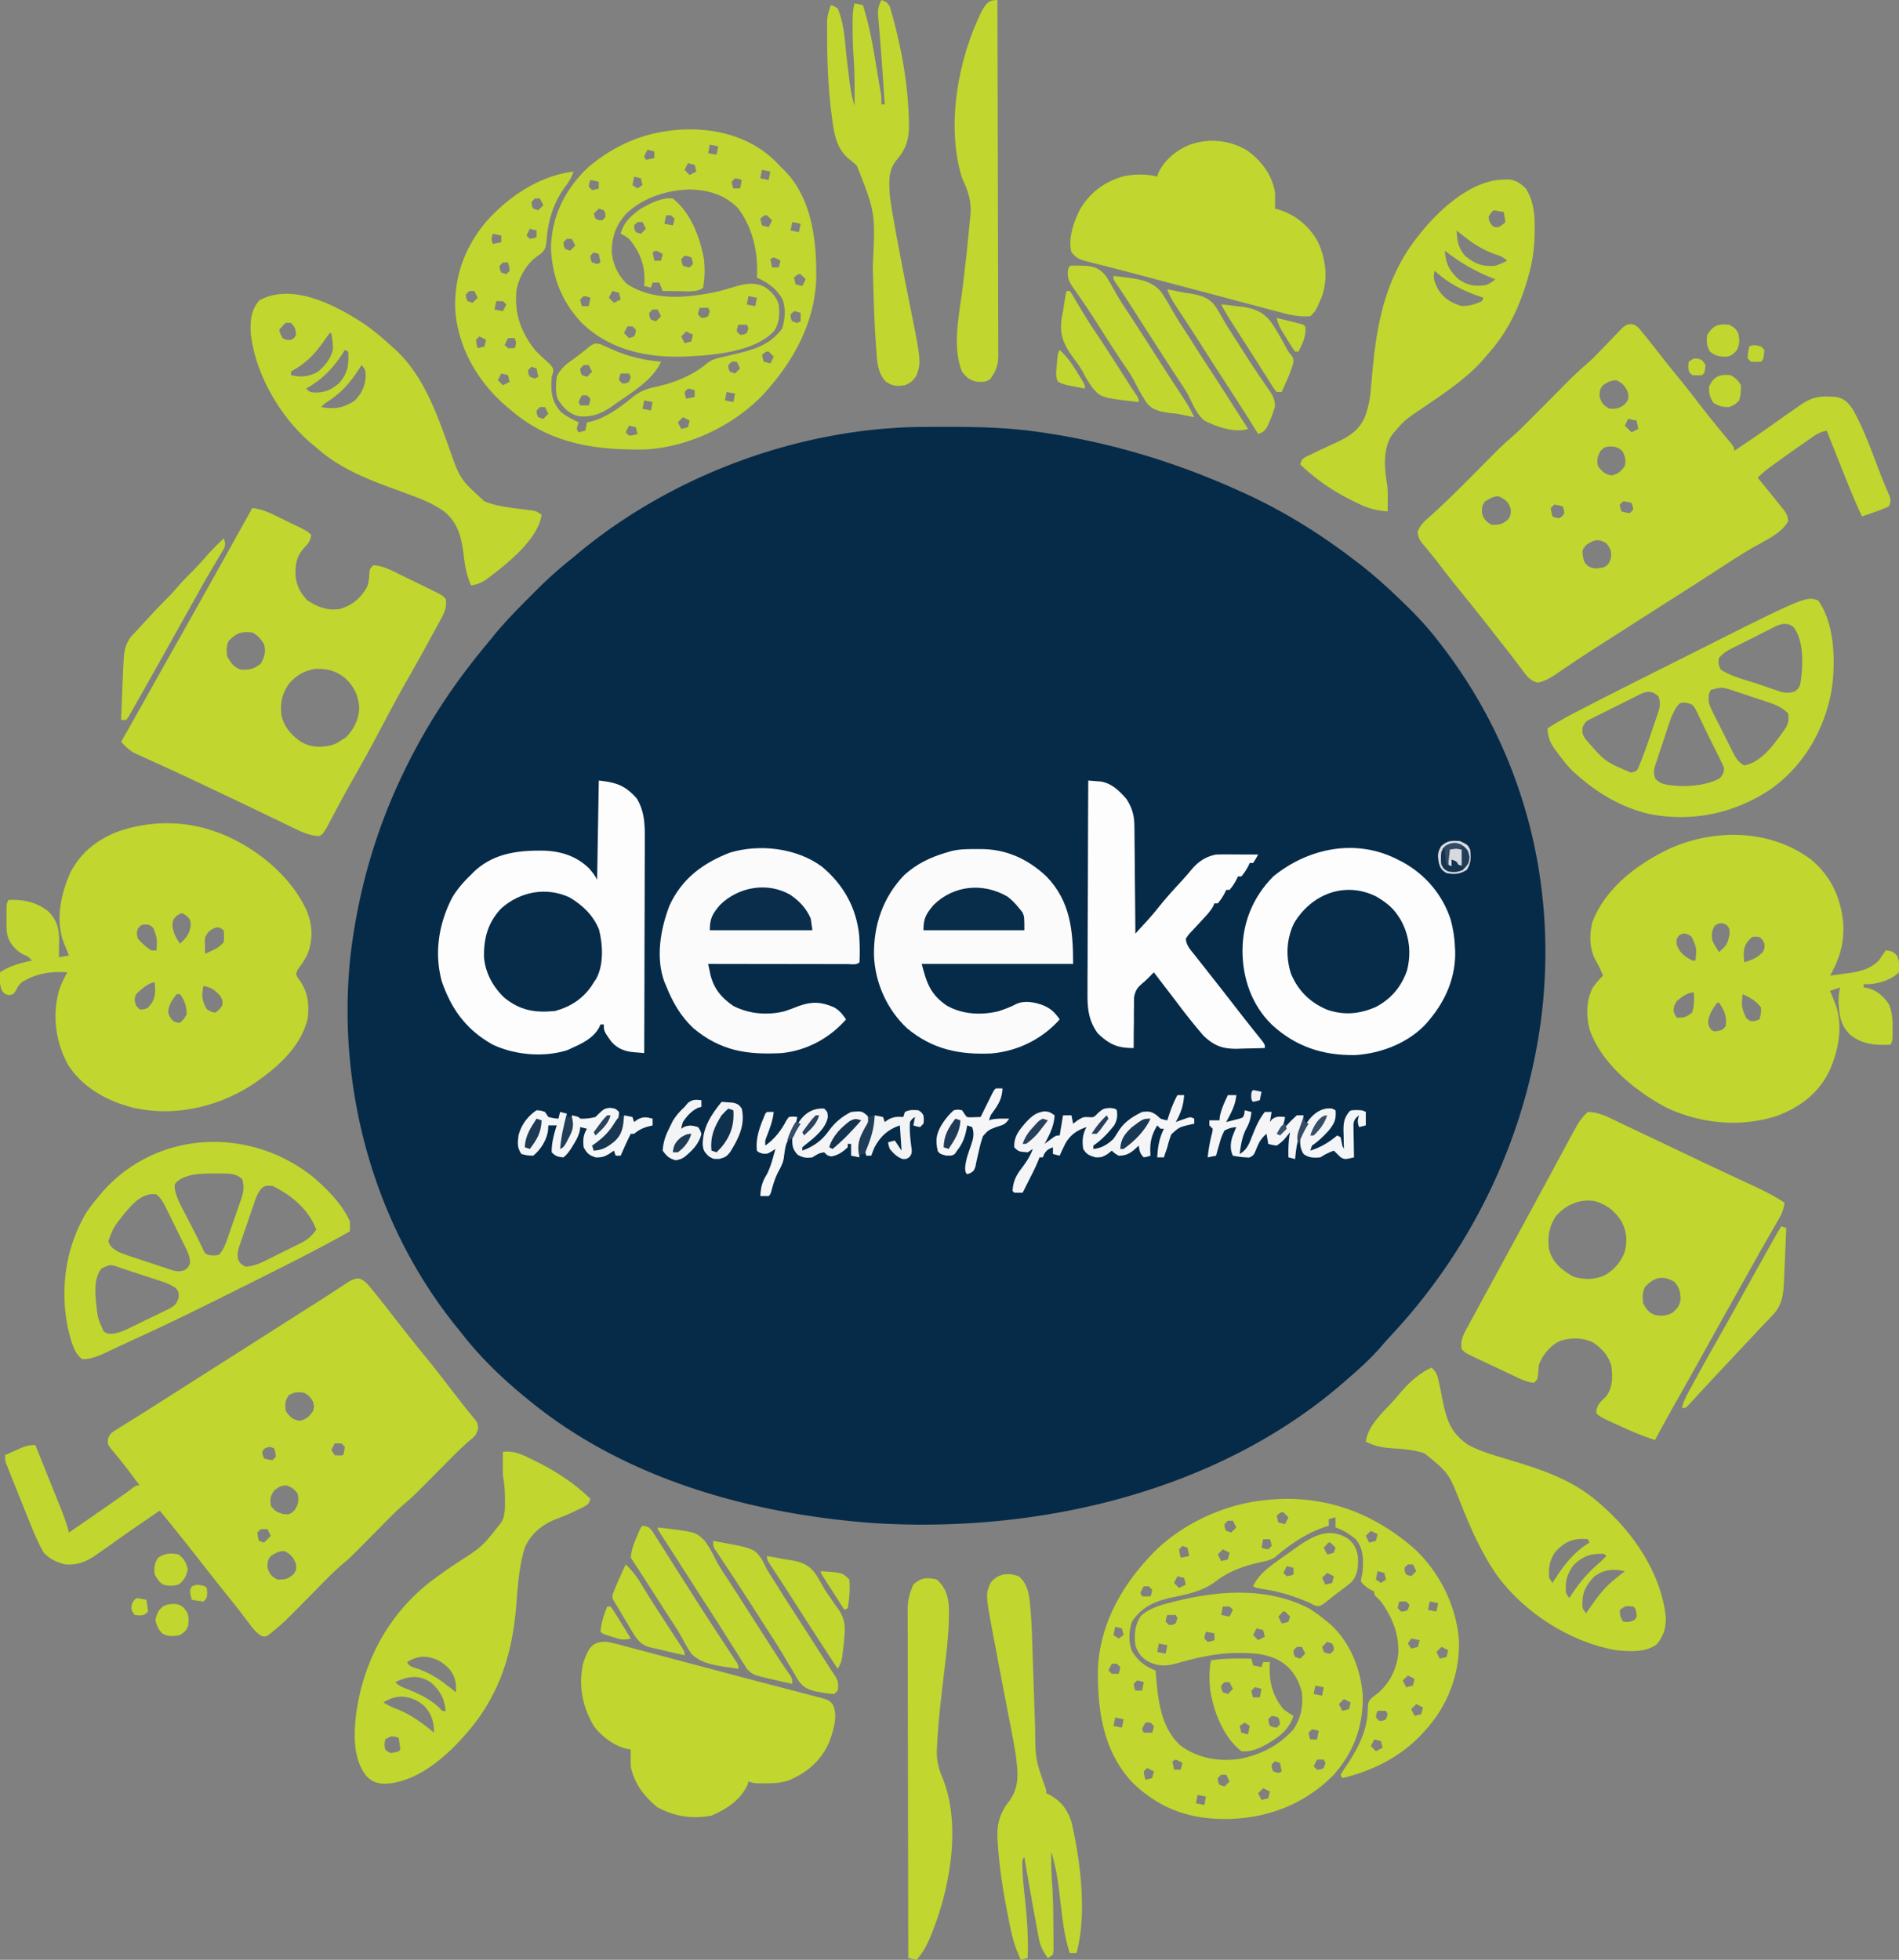
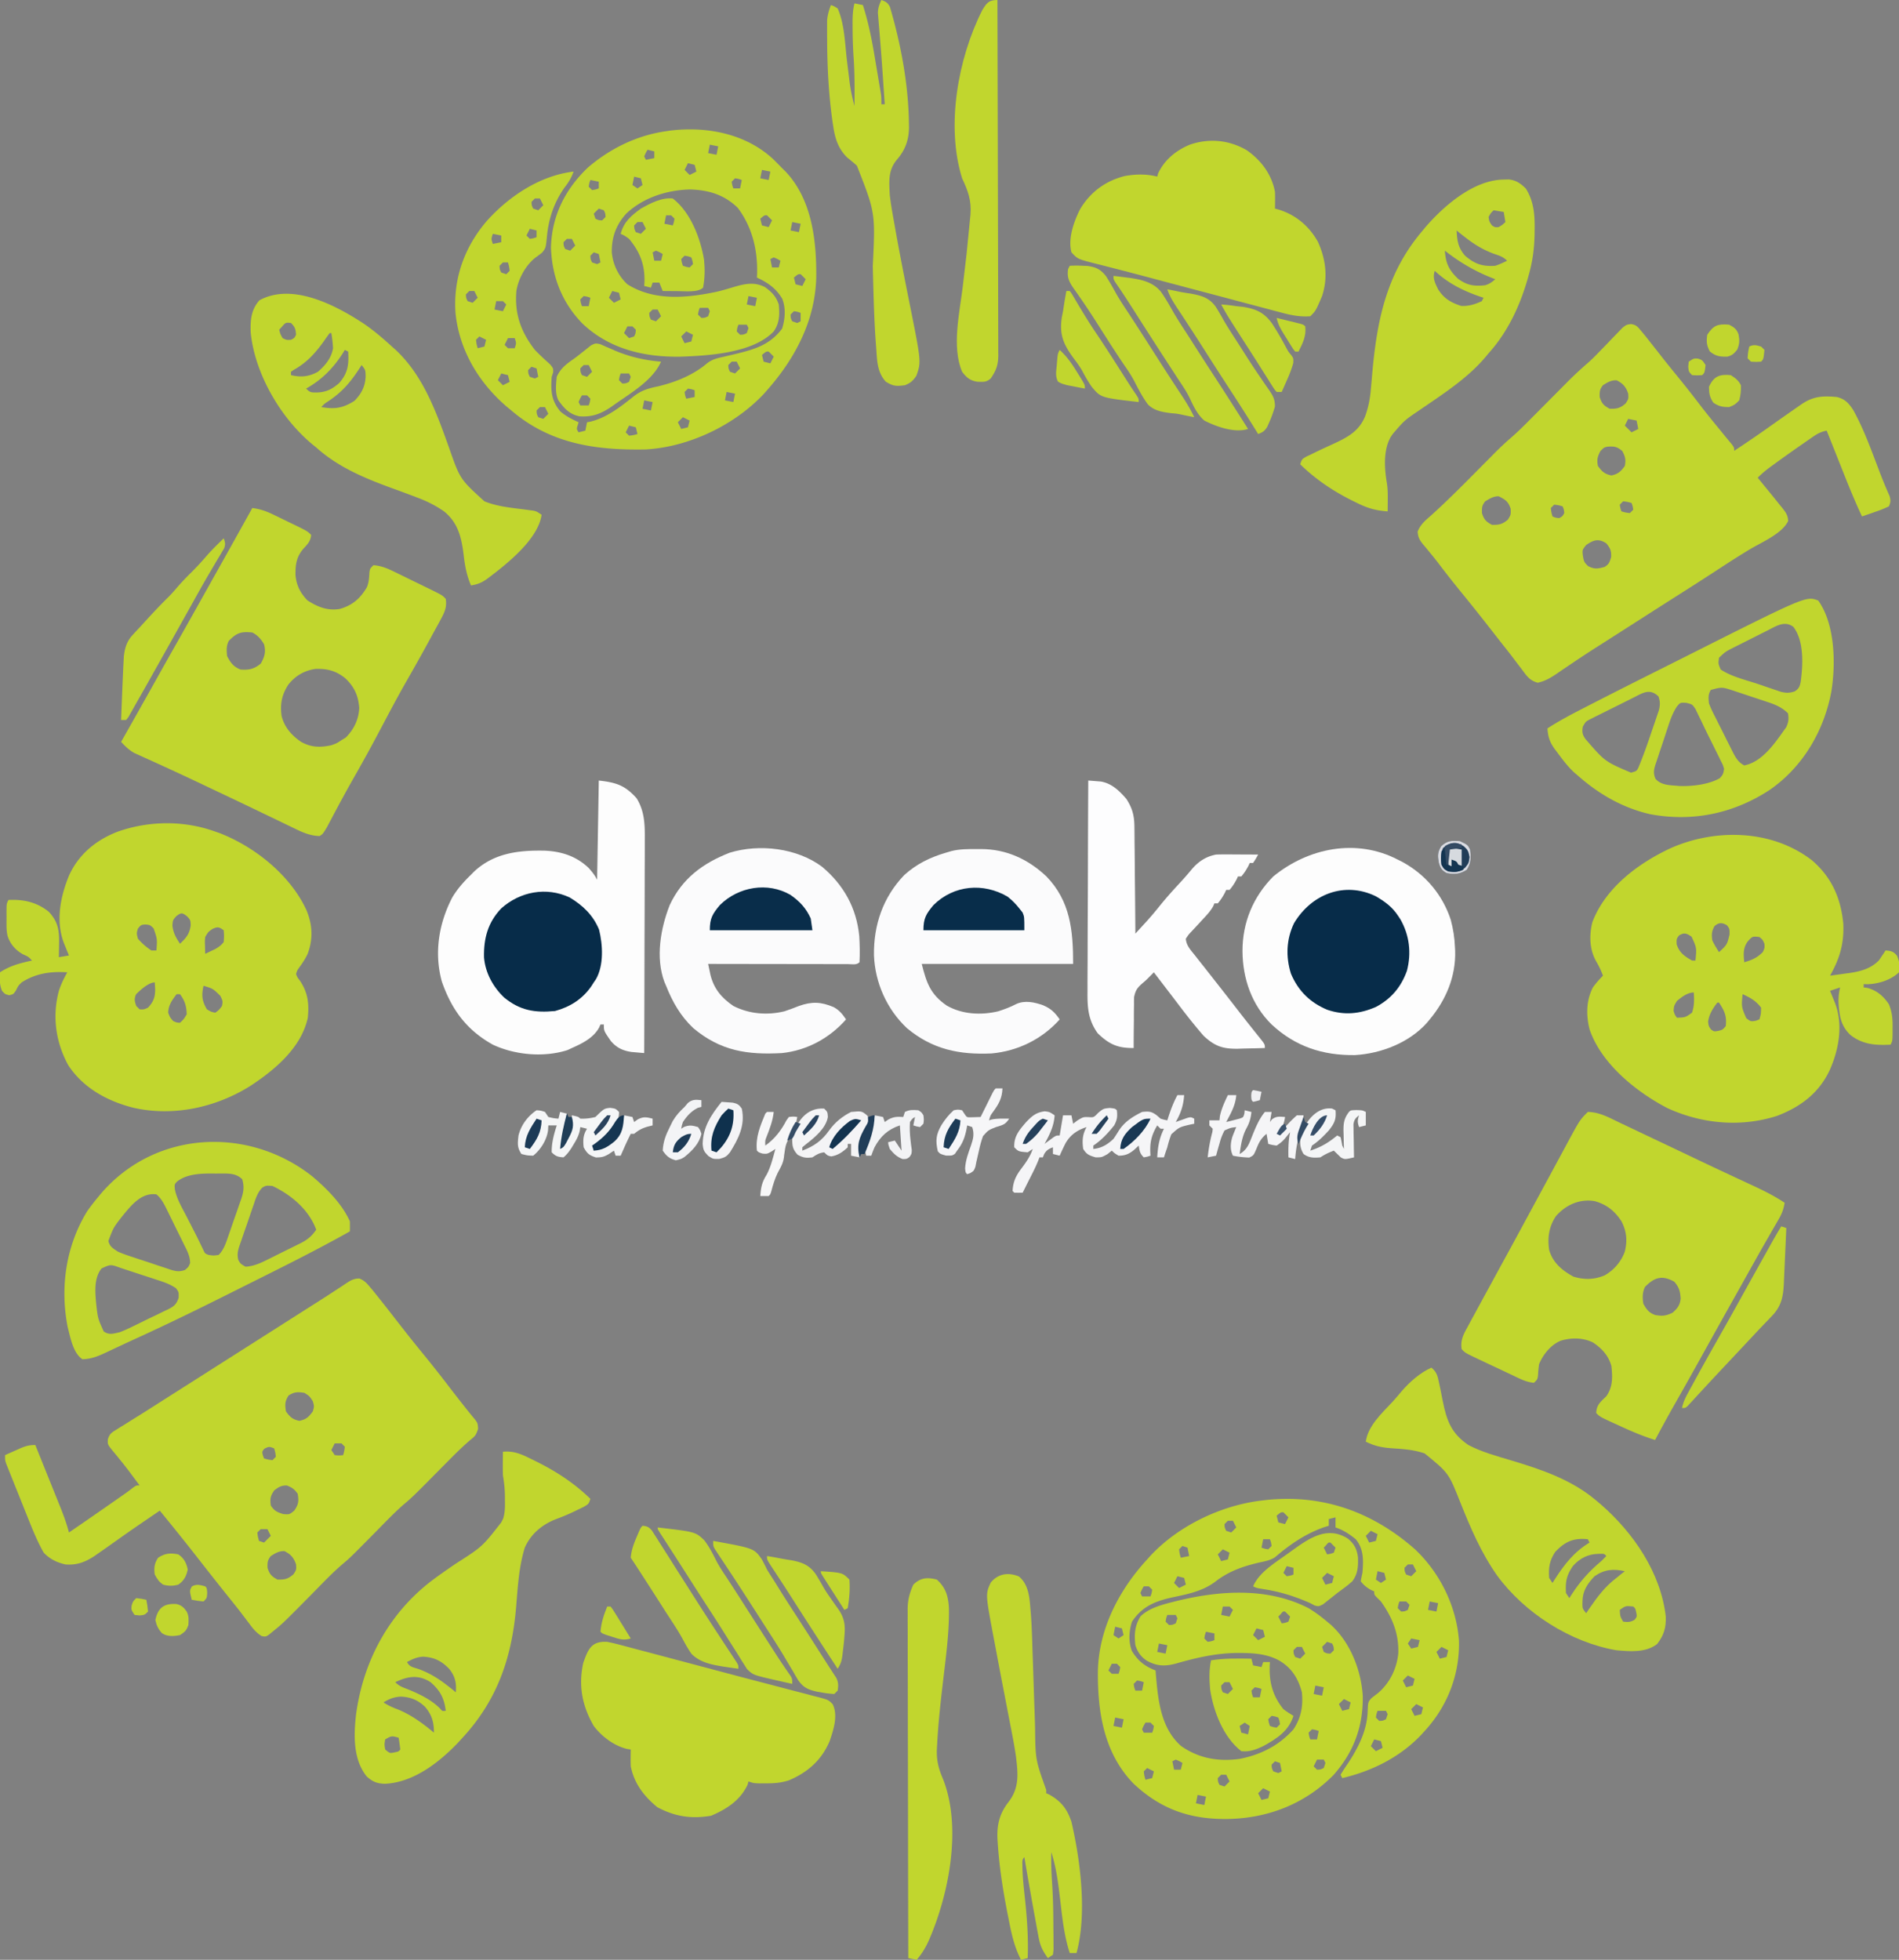
<svg xmlns="http://www.w3.org/2000/svg" data-bbox="-0.132 0 1129.445 1165" height="1165" width="1129" data-type="ugc">
  <rect width="100%" height="100%" fill="#808080" stroke="none" />
  <g>
-     <path fill="#062B48" d="m549.273 253.797 3.133-.021c3.323-.018 6.646-.024 9.969-.026l3.45-.002c17.915.017 35.43.591 53.175 3.252l3.429.504c39.034 5.927 76.57 17.349 112.57 33.496l2.479 1.101c23.693 10.583 45.91 24.167 66.522 39.9l1.759 1.321c9.677 7.28 18.543 15.26 27.24 23.678l1.78 1.714c7.281 7.035 14.034 14.25 20.22 22.286l1.37 1.76c49.47 63.741 69.922 142.553 59.943 222.428-9.074 70.227-40.59 136.482-88.887 188.203a232 232 0 0 0-6.113 6.86c-5.927 6.815-12.45 12.892-19.312 18.75l-2.762 2.425c-75.563 65.883-183.145 90.405-281.3 83.887C445.43 899.73 370.825 878.889 314 832l-1.685-1.372C298.255 819.131 285.095 806.401 274 792q-1.31-1.629-2.63-3.254c-49.258-61.051-71.103-141.824-63.12-219.531 4.521-39.28 15.275-76.74 32.75-112.215l1.351-2.745c12.823-25.768 28.686-49.364 47.128-71.426a374 374 0 0 0 4.09-5.024c6.966-8.542 14.726-16.313 22.493-24.117l1.681-1.698C324.83 344.853 332.1 338.245 340 332a586 586 0 0 0 3.511-2.941c56.349-46.849 132.436-74.926 205.762-75.262" />
    <path fill="#C1D62E" d="M213.707 760.016c2.738 1.176 4.003 2.39 5.918 4.672l2.082 2.469c4.008 4.97 7.963 9.978 11.878 15.022q3.385 4.356 6.79 8.696l1.356 1.731c3.56 4.528 7.189 8.996 10.831 13.457a686 686 0 0 1 13.954 17.695 953 953 0 0 0 8.359 10.742l1.372 1.745c1.983 2.52 3.974 5.013 6.058 7.45C284 846 284 846 284.25 849.376c-1.267 3.673-1.572 4.168-4.39 6.414-4.193 3.536-8.06 7.324-11.923 11.211L266 868.95q-3.003 3.022-6 6.05c-14.79 14.941-14.79 14.941-20.84 20.063-5.803 5.205-11.179 10.898-16.66 16.437-14.23 14.38-14.23 14.38-18.469 17.97-6.749 5.72-12.812 12.248-19.031 18.53-17.02 17.193-17.02 17.193-23 22l-2.055 1.699C158 973 158 973 155.566 972.575c-3.323-2.039-5.354-4.671-7.629-7.762q-1.454-1.913-2.91-3.824l-1.508-1.998c-2.45-3.21-4.985-6.348-7.519-9.49-6.624-8.258-13.16-16.584-19.676-24.926C109.326 915.626 102.187 906.798 95 898a6833 6833 0 0 0-8.438 5.75l-2.593 1.77a928 928 0 0 0-14.88 10.384A1154 1154 0 0 1 59 923l-2.93 2.047C50.55 928.66 45.673 930.481 39 930c-5.067-1.1-9.415-3.22-13-7-3.756-6.61-6.616-13.664-9.426-20.714l-1.19-2.963q-1.228-3.067-2.452-6.138-1.88-4.71-3.778-9.413l-2.392-5.986-1.146-2.841-1.043-2.632-.923-2.31C3 868 3 868 3 865q3.369-1.512 6.75-3l1.922-.867C15.084 859.64 17.208 859 21 859q3.798 9.419 7.58 18.842 1.288 3.203 2.579 6.404 1.859 4.612 3.708 9.227l1.162 2.873c1.936 4.84 3.655 9.61 4.971 14.654a3164 3164 0 0 0 26.75-18.5l2.597-1.815 2.45-1.716 2.167-1.517a108 108 0 0 0 4.174-3.137C81 883 81 883 83 883q-1.936-2.595-3.875-5.187l-1.2-1.618a241 241 0 0 0-6.784-8.71l-1.4-1.734a191 191 0 0 0-2.729-3.296c-3.053-3.806-3.053-3.806-2.854-6.959 1.014-3.005 1.877-3.684 4.541-5.335l2.38-1.51 2.608-1.588 2.71-1.703q2.85-1.79 5.71-3.563c3.704-2.3 7.376-4.647 11.048-6.996q4.133-2.64 8.275-5.265Q109.719 824.275 118 819l5.5-3.5 2.75-1.75 30.25-19.25 2.751-1.75 5.486-3.49q8.413-5.355 16.822-10.716a4158 4158 0 0 1 8.273-5.25 631 631 0 0 0 9.93-6.43l2.215-1.443a263 263 0 0 0 4.015-2.666c2.672-1.724 4.495-2.758 7.715-2.739m-42.145 69.547c-2.192 3.42-2.192 5.447-1.562 9.437 2.446 3.382 3.893 4.77 8 5.625 4.074-.848 5.544-2.302 8-5.625.833-3 .833-3 0-6-1.937-3.02-1.937-3.02-5-5-3.99-.63-6.017-.63-9.438 1.563M199 858l-2 4 2 3c2.584.25 2.584.25 5 0 .68-2.397.68-2.397 1-5l-2-2zm-41.813 3.188c-1.44 1.763-1.44 1.763-.875 4L157 867c2.397.68 2.397.68 5 1l2-2c-.32-2.602-.32-2.602-1-5-3.008-1.158-3.008-1.158-5.813.188M163 886c-2.328 3.492-2.503 4.893-2 9 2.168 3.21 3.724 3.915 7.437 5.063 3.664.261 3.664.261 6.5-2.063 2.558-3.719 2.788-5.571 2.063-10-1.93-2.716-3.342-3.747-6.438-4.937-3.38-.083-4.893.917-7.562 2.937m-8 23-2 2c.32 2.603.32 2.603 1 5l3 1 4-4-2-4zm6 16c-1.988 2.507-2.005 3.783-1.938 7 1.209 3.866 2.388 5.071 5.938 7 4.303.076 6.246-.34 9.5-3.187 1.74-2.732 1.74-2.732 1.5-5.875-1.349-3.962-3.132-6.004-6.875-7.875-3.329-.098-5.351 1.189-8.125 2.937" />
    <path fill="#C1D62E" d="M969.684 192.636c3.115.49 3.947 1.574 5.94 3.989l2.09 2.504c3.452 4.337 6.89 8.683 10.293 13.059 3.128 4.005 6.338 7.94 9.555 11.875 4.718 5.775 9.298 11.631 13.82 17.562 4.132 5.371 8.447 10.597 12.735 15.844l1.495 1.836a514 514 0 0 0 3.77 4.539C1031 266 1031 266 1031 268a665 665 0 0 0 20.25-13.812c5.858-4.15 11.724-8.287 17.625-12.375l2.036-1.424c6.979-4.818 12.745-5.162 21.089-4.389 4.88 1.151 7.155 3.697 9.84 7.84 6.925 12.522 11.651 26.476 16.83 39.796a245 245 0 0 0 2.613 6.361l1.139 2.667 1.002 2.272c.693 2.484.63 3.712-.424 6.064a71 71 0 0 1-8.063 3.25l-2.299.813c-1.874.66-3.756 1.3-5.638 1.937-4.017-8.56-7.583-17.275-11.063-26.062l-1.564-3.932q-1.501-3.772-2.999-7.546c-1.783-4.49-3.577-8.975-5.374-13.46-3.194.622-5.351 1.711-8.02 3.555l-2.328 1.598-2.465 1.722-2.539 1.757a876 876 0 0 0-16.148 11.493l-1.867 1.359c-2.742 2.023-5.263 4.071-7.633 6.516l1.114 1.358a4861 4861 0 0 1 5.073 6.205l1.752 2.134A631 631 0 0 1 1058 300l1.577 1.914c2.062 2.63 3.4 4.398 3.514 7.797-3.624 7.611-15.78 12.614-22.849 16.876-5.738 3.466-11.382 7.055-16.991 10.726a1834 1834 0 0 1-20.938 13.5 9003 9003 0 0 0-29.949 19.113q-6.345 4.064-12.695 8.117l-3.156 2.016a4269 4269 0 0 1-6.238 3.976 682 682 0 0 0-15.712 10.305l-3.15 2.115a505 505 0 0 0-5.891 4.026c-3.799 2.547-6.791 4.354-11.28 5.37-4.803-1.261-6.633-4.07-9.491-7.976l-1.693-2.199a485 485 0 0 1-3.422-4.504c-1.93-2.563-3.915-5.08-5.91-7.593-2.706-3.414-5.379-6.854-8.06-10.288a1197 1197 0 0 0-16.228-20.353c-4.771-5.846-9.448-11.747-14-17.766a195 195 0 0 0-5.312-6.656l-1.425-1.752q-1.35-1.656-2.742-3.276c-2.053-2.55-2.94-4.18-3.134-7.472 1.622-4.16 4.382-6.472 7.676-9.328 10.294-9.283 20.004-19.125 29.76-28.967q2.142-2.161 4.288-4.32 1.978-1.99 3.948-3.985c3.056-3.073 6.16-6.025 9.443-8.855 4.352-3.76 8.394-7.785 12.436-11.873l2.33-2.342q3.65-3.67 7.295-7.346a8021 8021 0 0 1 9.625-9.687c.72-.73 1.442-1.46 2.185-2.21a220 220 0 0 1 12.379-11.508c2.466-2.172 4.74-4.498 7.01-6.872l2.725-2.803c1.392-1.44 2.785-2.88 4.166-4.332a472 472 0 0 1 4.109-4.24l2.432-2.531C967 193 967 193 969.684 192.636M953 229c-1.988 2.506-2.005 3.783-1.938 7 1.208 3.866 2.388 5.07 5.938 7 4.303.076 6.246-.34 9.5-3.187 1.74-2.732 1.74-2.732 1.5-5.875-1.35-3.963-3.132-6.004-6.875-7.875-3.33-.098-5.351 1.188-8.125 2.937m15 20-2 4 4 4 4-2-1-5zm-16.5 19.125c-1.778 3.408-2.21 5.09-1.5 8.875 2.456 3.323 3.925 4.776 8 5.625 4.074-.849 5.544-2.302 8-5.625.71-3.785.278-5.467-1.5-8.875-3.03-2.575-4.707-2.87-8.594-2.61-2.187.407-2.187.407-4.406 2.61M883 298c-1.988 2.506-2.005 3.783-1.938 7 1.208 3.866 2.388 5.07 5.938 7 4.264.075 6.237-.352 9.5-3.125 1.756-2.862 1.756-2.862 1.625-6.437-1.425-4.353-3.113-5.39-7.125-7.438-3.181 0-5.292 1.42-8 3m82 0-2 2c.318 2.108.318 2.108 1 4 2.397.68 2.397.68 5 1l2-2c-.319-2.108-.319-2.108-1-4-2.398-.68-2.398-.68-5-1m-41 2-2 2c.32 2.603.32 2.603 1 5 1.837.772 1.837.772 4 1 1.916-1.083 1.916-1.083 3-3-.228-2.163-.228-2.163-1-4-2.398-.68-2.398-.68-5-1m19 24c-2.33 2.876-2.33 2.876-1.938 6.438.68 3.623.68 3.623 3.063 6.062 3.79 1.978 5.803 1.631 9.875.5 2.647-1.677 2.954-2.851 3.875-5.875.15-3.776-.524-5.206-2.875-8.125-4.671-3.065-7.59-2.053-12 1" />
    <path fill="#C1D62E" d="m127 494 3.18 1.098c21.17 8.11 42.488 25.119 52.078 46.082 3.559 8.728 3.959 16.94.668 25.785-1.326 2.914-3.058 5.444-4.926 8.035-1.334 1.871-1.334 1.871-2 4 .78 2.016.78 2.016 2.25 3.875 4.815 7.164 5.577 13.583 4.75 22.125-3.883 17.843-19.568 30.952-34.195 40.547-20.487 12.838-45.732 18.366-69.555 12.953-15.396-3.901-29.83-11.751-38.687-25.312-7.53-13.775-9.605-29.293-5.497-44.372C36.347 584.952 38.02 581.553 40 578c-9.88-.63-18.569.564-27.062 5.938-2.07 2.028-2.07 2.028-3.438 4.812C8 591 8 591 5.5 591.625 3 591 3 591 1.188 589-.365 585.08-.214 582.198 0 578c5.998-3.953 12.016-5.486 19-7-2.018-2.224-2.018-2.224-5.312-3.687-4.45-2.48-7.774-6.227-9.239-11.172-.446-2.125-.578-4.012-.582-6.18l-.004-2.258.012-2.328-.012-2.352c.01-5.77.01-5.77 1.137-8.023 8.88-.493 16.957 1.299 24 7 5.512 5.971 6.295 10.995 6.125 18.813l-.027 2.388A751 751 0 0 1 35 569l6-1-.84-2.047-1.097-2.703-1.09-2.672c-4.987-13.219-2.05-27.723 3.16-40.316 5.746-12.539 16.142-21.029 28.933-25.907 18.261-6.409 38.595-6.726 56.934-.355m-22.125 50.563c-2.139 2.373-2.139 2.373-2.375 5.75.612 4.515 2.027 6.9 4.5 10.687 3.741-3.492 5.733-5.867 6.375-11-.125-3.105-.125-3.105-2.25-5.375-2.84-2.171-3.374-2.177-6.25-.062M82 552c-.838 2.783-.838 2.783 0 6 2.367 2.74 4.958 5.034 8 7h3c.512-6.81.512-6.81-1.687-13.125-2.168-2.073-2.168-2.073-4.938-2.312-2.554.238-2.554.238-4.375 2.437m44.375.188c-2.577 1.762-2.577 1.762-4.375 4.812-.242 2.516-.242 2.516-.125 5.188l.055 2.73L122 567a393 393 0 0 0 3.813-1.812l2.144-1.02c2.116-1.21 3.539-2.25 5.043-4.168.25-3.625.25-3.625 0-7-2.755-1.939-3.464-2.242-6.625-.812M80.938 591c-1.277 2.722-.897 4.195.062 7l2 2c2.473.14 2.473.14 5-1 3.265-3.53 4.243-6.176 4.25-10.875-.064-1.376-.14-2.752-.25-4.125-3.698 0-8.55 4.563-11.062 7M121 586c-1.267 5.644-.955 8.976 2 14 2.544 1.505 2.544 1.505 5 2 2.187-1.602 2.187-1.602 4-4 .477-2.987.477-2.987-1-6-4.39-4.323-4.39-4.323-10-6m-16 5c-2.675 3.486-4.885 6.523-5 11 1.065 2.803 1.065 2.803 3 5 2.085.878 2.085.878 4 1 2.21-2.071 2.21-2.071 4-5-.085-4.764-1.116-8.193-4-12z" />
    <path fill="#C1D62E" d="M1077.238 511.39c11.678 10.05 17.172 22.403 18.637 37.672.512 11.86-2.062 20.627-7.875 30.937q4.503-.602 9-1.25l2.543-.332c6.711-.988 12.697-2.596 17.55-7.558l1.407-2.11 1.468-2.14 1.032-1.61c3.301.268 4.625.56 6.812 3.125 1.509 3.652 1.828 5.964 1.188 9.875-4.853 4.598-12.172 6.894-18.809 7.078L1108 585v2l2.125.25c5.711 1.49 9.643 4.902 12.875 9.75 2.02 4.876 2.277 9.07 2.187 14.25l-.002 2.18c-.044 5.288-.044 5.288-1.185 7.57-9.002.455-16.578-.04-23.875-5.75-5.89-5.59-6.575-11.624-7.074-19.425-.055-3.056.207-5.856.949-8.825l-6 2 .84 2.047 1.097 2.703 1.09 2.672c4.881 12.938 2.187 27.623-3.283 39.866-6.457 13.648-17.42 21.774-31.287 27.064-21.575 6.902-44.753 4.758-65.219-4.66-18.441-9.632-39.193-26.29-46.176-46.692-2.145-8.408-2.073-17.169 1.938-25 1.83-2.518 3.807-4.793 6-7a50 50 0 0 0-4.063-8.562c-3.954-7.015-4.183-15.411-2.254-23.195 7.81-20.677 27.659-35.373 47.138-44.301 26.623-11.547 59.791-10.769 83.417 7.449m-57.988 39.234c-1.651 3.137-1.733 4.857-1.25 8.375 1.16 2.496 2.51 4.672 4 7 4.777-4.4 4.777-4.4 6.25-10.437.045-3.446.045-3.446-1.5-5.5-2.894-1.757-5.022-1.738-7.5.562m-21 5.438c-1.528 2.018-1.528 2.018-1.438 5.25 1.622 5.036 4.647 7.152 9.188 9.687h2c.73-7.546.73-7.546-2.313-14.187-2.917-1.968-4.323-2.641-7.437-.75m41 3.375c-3.064 3.906-2.726 7.81-2.25 12.562 4.484-1.251 7.684-2.683 11-6 1.154-2.438 1.154-2.438 1-5-1.06-2.384-1.06-2.384-3-4-4.114-.442-4.114-.442-6.75 2.438M997 594.999c-1.783 2.926-1.783 2.926-2 6 .748 2.338.748 2.338 2 4 5.013-.199 5.013-.199 8.937-3 1.438-4.06 1.313-7.738 1.063-12-3.846 0-7.092 2.65-10 5m39-4c-.693 7.525-.693 7.525 2.187 14.25 2.66 2.035 2.66 2.035 5.625 1.563l2.188-.813c.942-3.256.942-3.256 1-7-3.01-4.013-6.456-5.992-11-8m-15 5c-2.765 3.572-4.822 6.817-5.5 11.313.33 2.671.33 2.671 1.687 4.625 1.833 1.304 1.833 1.304 4.375.875 2.582-.659 2.582-.659 4.438-2.813.71-6.042-.8-9.099-4-14z" />
    <path fill="#C1D62E" d="M841.152 920.895c14.893 14.008 24.654 33.805 26.227 54.18.61 20.076-6.777 39.162-20.38 53.925l-2.152 2.36c-12.736 13.34-29.061 21.416-46.847 25.64l-1-2a114 114 0 0 1 4.125-6.375c6.171-9.264 11.53-19.61 11.965-30.968.246-5.907.246-5.907 2.28-8.203a153 153 0 0 1 3.653-2.805c7.133-5.95 11.36-14.6 12.29-23.715.444-11.762-3.536-21.428-10.313-30.934l-2.188-2.16C817 948 817 948 817 946l-1.75-.75c-2.661-1.478-4.386-2.833-6.25-5.25.276-1.677.62-3.343 1-5 .61-7.247.894-14.185-4-20-3.713-3.062-7.427-5.475-12-7v-6l-4 1v4l-2.246.672c-11.199 3.783-20.856 10.374-29.782 18.078-2.932 1.858-6.124 2.406-9.472 3.125-9.873 2.33-18.18 5.226-26.25 11.563-7.735 5.644-16.245 7.192-25.48 9.176-10.252 2.282-17.783 5.405-23.77 14.386-1.833 5.498-2.178 11.967-.059 17.426 3.517 5.855 7.704 9.139 14.059 11.574l.297 3.7c1.288 14.725 3.062 30.821 14.875 41.21 10.62 7.453 22.355 9.434 35.078 7.63 12.529-2.56 23.161-7.928 31.75-17.54 4.603-7.033 5.777-13.752 5-22-2.134-8.116-5.956-14.373-13.25-18.75-7.23-4.076-15.426-4.64-23.563-4.625l-2.734.003c-11.913.204-23.35 2.868-34.766 6.122-6.792 1.915-11.664 1.864-17.89-1.539-3.6-2.425-5.444-5.152-6.797-9.21-.741-6.554-.385-11.604 3.125-17.247 5.063-4.736 11.984-6.64 18.562-8.316l2.466-.634c25.929-6.389 54.415-8.345 78.847 4.196 3.928 2.4 7.486 5.03 11 8l2.172 1.797c11.625 10.544 18.048 26.957 19.03 42.395.253 18.148-5.337 33.31-17.421 46.996-17.308 17.502-39.701 25.982-64.156 26.125-21.746.027-38.737-6.031-54.75-21.063-17.698-18.26-21.406-42.859-21.153-67.156.665-25.08 12.592-47.921 29.278-66.094l2.21-2.46c16.687-17.678 41.71-29.651 65.79-32.54l2.757-.332c33.565-3.506 63.192 7.043 88.395 29.227M759 901l1 4 4 1 2-4q-1.47-1.53-3-3c-1.463-.092-1.463-.092-4 2m-29 3-2 2c.085 2.093.085 2.093 1 4l3 1 3-3-2-4zm85 6-3 3 2 4 4-1 1-4zm-64 5-1 5c1.891.682 1.891.682 4 1l2-2c-.319-2.108-.319-2.108-1-4zm-48 4-2 2c.32 2.603.32 2.603 1 5l5-1-1-5zm24 2-3 3 2 4 4-1 1-4zm110 9-2 2c.085 2.093.085 2.093 1 4l3 1 3-3-2-4zm-18 4-1 5 3 2 3-2-1-4zm-119 3-2 4 3 3 4-2-1-4zm-20 6c-1.109 1.884-1.109 1.884-2 4l1 2h5c.681-1.891.681-1.891 1-4l-2-2zm152 9c-.682 1.892-.682 1.892-1 4l2 2c2.093-.085 2.093-.085 4-1l1-3-2-2zm18 0-1 5 5 1 1-5zm-123 3-1 5 5 1 2-4-2-2zm34.437 4.5L760 961l2 4c1.985-.266 1.985-.266 4-1l1-3q-1.47-1.53-3-3c-1.241-.115-1.241-.115-2.563 1.5M694 960c-.682 1.892-.682 1.892-1 4l2 2c2.093-.085 2.093-.085 4-1l1-3-1-2zm-31 7-1 5 3 2 3-2-1-4zm84 1-2 4 3 3 4-2-1-4zm-30 2c-.682 1.892-.682 1.892-1 4l2 2c2.108-.318 2.108-.318 4-1v-4zm122 4-2 3 2 3 4-1 1-4zm-50 2-3 3 1 3c1.907.915 1.907.915 4 1l2-2c-.086-2.092-.086-2.092-1-4zm-100 1-1 5 5 1 1-5zm82 2-2 2c.085 2.093.085 2.093 1 4l3 1 3-3-2-4zm86 0-3 3 2 4 4-1 1-4zm-196 10-2 4 2 2h4c.681-1.891.681-1.891 1-4l-2-2zm176 7-3 3 2 4 4-1 1-4zm-161 3-2 2c.318 2.109.318 2.109 1 4h4l1-5c-1.892-.681-1.892-.681-4-1m106 3-1 5 5 1 1-5zm17 8-3 3 2 4 4-1 1-4zm43 3-3 3 2 4 4-1 1-4zm-23 4c-.682 1.892-.682 1.892-1 4l2 2c2.093-.085 2.093-.085 4-1l1-3-1-2zm-156 4-1 5 5 1 1-5zm18 3c-1.109 1.884-1.109 1.884-2 4l1 2h5c.681-1.891.681-1.891 1-4l-2-2zm99 4-2 2c.318 2.109.318 2.109 1 4h4l1-5c-1.892-.681-1.892-.681-4-1m37 6-2 4 3 3 4-2-1-4zm-118 12-2 1 1 5h4l1-4c-1.884-1.108-1.884-1.108-4-2m84 0-2 4 2 2c2.093-.085 2.093-.085 4-1l1-3-1-2zm-25 1-2 2c.085 2.093.085 2.093 1 4l3 1 2-1-1-5zm-76 4-2 2c.32 2.603.32 2.603 1 5l4-1 1-4zm44 4-2 2c.085 2.093.085 2.093 1 4l3 1 3-3-2-4zm25 8-3 3 2 4 4-1 1-4zm-39 4-1 5 5 1 1-5z" />
    <path fill="#C1D62E" d="M459.625 94.563a222 222 0 0 1 5.375 5.438l1.79 1.73c15.994 16.637 18.729 41.549 18.483 63.34-.702 25.64-12.56 48.011-29.273 66.93l-1.816 2.07c-17.546 18.72-44.656 31.663-70.333 33.107-29.49.536-56.502-3.194-79.851-23.178l-2.387-1.949c-16.875-14.332-28.648-33.886-30.816-56.13-1.367-20.498 5.369-39.14 18.658-54.614C302.583 116.674 321.083 104.347 341 102c-1.299 3.634-2.868 6.292-5.25 9.312-6.354 8.94-9.69 18.888-10.625 29.75-.655 6.336-.655 6.336-2.77 9.043a84 84 0 0 1-4.187 3.16C312.426 157.86 308.118 165.8 307 173c-1.142 13.597 2.663 24.258 11 35 2.85 2.976 5.862 5.752 8.938 8.493C329 219 329 219 328.828 221.45L328 224c-.585 8.365-.327 14.009 5.188 20.625 3.356 2.835 6.818 4.602 10.812 6.375l-.562 1.875c-.675 2.167-.675 2.167.562 4.125l4-1 1-5 1.625-.269c9.922-2.268 18.268-8.845 26.108-15.117 4.501-3.506 8.606-4.717 14.142-5.864 10.6-2.48 21.281-6.749 29.645-13.906 3.172-2.358 5.94-2.94 9.793-3.781q2.135-.5 4.269-1.008l2.206-.52c11.48-2.772 20.872-5.358 28.212-15.222 1.75-5.794 2.304-11.997.05-17.727-3.695-6.225-8.54-9.557-15.05-12.586l.105-1.878c.437-14.275-2.806-28.013-11.48-39.559-8.056-7.865-17.422-10.655-28.562-10.937-13.591.37-27.632 4.817-37.688 14.312-6.15 6.768-8.752 14.008-8.656 23.078.691 7.337 3.904 13.958 9.281 18.984 15.961 10.053 35.171 8.16 52.9 4.484 3.268-.753 6.452-1.702 9.663-2.671 6.793-2.032 12.705-3.508 19.25-.125 4.075 2.957 6.587 5.513 8.187 10.313.534 5.968.533 10.935-3 16-12.303 12.918-38.746 14.447-55.594 15.026-21.406.336-42.196-4.539-58.125-19.687-12.179-12.492-18.106-27.798-18.719-45.215.485-18.776 8.414-34.628 21.97-47.535C362.762 88.246 378.664 80.457 396 78l2.46-.37c21.672-2.636 44.825 1.777 61.165 16.933M422 86.001l-1 5 5 1 1-5zm-37 3c-1.108 1.883-1.108 1.883-2 4l1 2 5-1v-4zm24 8-2 4 3 3 4-2-1-4zm44 4-1 5 5 1 1-5zm-76 4-1 5 3 2 3-2-1-4zm60 1-2 2c.319 2.108.319 2.108 1 4h4l1-5c-1.892-.682-1.892-.682-4-1m-86 1c-.681 1.891-.681 1.891-1 4l2 2c2.108-.319 2.108-.319 4-1v-4zm-33 11-2 2c.086 2.092.086 2.092 1 4l3 1 3-3-2-4zm38 6-3 3 1 3c1.907.914 1.907.914 4 1l2-2c-.086-2.093-.086-2.093-1-4zm96 6 1 4 4 1 2-4q-1.47-1.532-3-3c-1.462-.093-1.462-.093-4 2m19 2-1 5 5 1 1-5zm-156 4-2 4 2 2c2.108-.319 2.108-.319 4-1v-4zm-22 3c-1.011 3.049-1.011 3.049 0 6l5-1v-4zm44 3-2 2c.086 2.092.086 2.092 1 4l3 1 3-3-2-4zm16 8-2 2c.086 2.092.086 2.092 1 4l3 1 2-1-1-5zm107 3-2 1 1 5h4l1-4c-1.883-1.109-1.883-1.109-4-2m-161 3-2 2c.086 2.092.086 2.092 1 4l3 1 2-2c-.32-2.603-.32-2.603-1-5zm173 9 1 4 4 1 2-4q-1.47-1.532-3-3c-1.462-.093-1.462-.093-4 2m-193 8-2 2c.086 2.092.086 2.092 1 4l3 1 3-3-2-4zm85 0-2 4 3 3 4-2-1-4zm-17 3-2 2c.319 2.108.319 2.108 1 4h4l1-5c-1.892-.682-1.892-.682-4-1m98 0-1 5 5 1 1-5zm-150 3-1 5 5 1 2-4-2-2zm121 4c-.681 1.891-.681 1.891-1 4l2 2c2.093-.086 2.093-.086 4-1l1-3-1-2zm-28 1-2 2c.086 2.092.086 2.092 1 4l3 1 3-3-2-4zm84 1-2 2c.086 2.092.086 2.092 1 4l3 1 2-1v-5c-1.892-.682-1.892-.682-4-1m-33 8c-.681 1.891-.681 1.891-1 4l2 2c2.093-.086 2.093-.086 4-1l1-3-1-2zm-66 1-2 4 3 3 3-1c.914-1.908.914-1.908 1-4l-2-2zm35 3-3 3 2 4 4-1 1-4zm-123 3-2 2c.32 2.602.32 2.602 1 5l4-1 1-4zm17 1-2 4 2 2h4c1.011-3.05 1.011-3.05 0-6zm151 10 1 4 4 1 2-4q-1.47-1.532-3-3c-1.462-.093-1.462-.093-4 2m-18 4-2 2c.086 2.092.086 2.092 1 4l3 1 3-3-2-4zm-119 3-2 2c.086 2.092.086 2.092 1 4l3 1 2-1-1-5zm-18 4-2 4 3 3 4-2-1-4zm111 9-2 2c.319 2.108.319 2.108 1 4l5-1v-4c-1.892-.682-1.892-.682-4-1m23 2-1 5 5 1 1-5zm-49 5-1 5 5 1 1-5zm-62 4-2 2c.086 2.092.086 2.092 1 4l3 1 3-3-2-4zm85 6-3 3 2 4 4-1 1-4zm-32 5-2 4 2 2c2.603-.32 2.603-.32 5-1l-1-4z" />
    <path fill="#C1D62E" d="M944 661c6.953.094 12.779 3.421 18.938 6.375q1.825.863 3.651 1.723c3.4 1.605 6.794 3.222 10.187 4.842 3.92 1.868 7.844 3.727 11.767 5.587a9339 9339 0 0 1 15.191 7.22c8.354 3.979 16.715 7.94 25.102 11.85l4.685 2.189q4.356 2.033 8.72 4.051c6.52 3.035 12.778 6.15 18.759 10.163-.58 3.69-1.582 6.414-3.45 9.64l-1.548 2.705-1.69 2.905-3.578 6.242-1.873 3.257c-2.97 5.188-5.884 10.407-8.799 15.626l-3.53 6.313-1.77 3.164q-2.613 4.668-5.23 9.336a8763 8763 0 0 0-19.979 35.835 3155 3155 0 0 1-14.173 25.208A801 801 0 0 0 984 856c-7.43-2.3-14.383-5.299-21.437-8.562l-3.295-1.499c-8.013-3.684-8.013-3.684-10.268-5.939.132-4.886 2.649-6.728 6-10 3.904-5.52 3.753-11.494 3-18-1.749-6.246-5.676-10.45-11-14-6.02-2.88-12.775-2.907-19.125-1-5.92 2.475-10.467 8.137-12.875 14-.35 2.33-.5 4.627-.656 6.977C914 820 914 820 912 822c-4.623-.339-8.658-2.53-12.785-4.492l-2.237-1.05q-2.333-1.099-4.662-2.205c-2.37-1.124-4.746-2.238-7.123-3.35l-4.54-2.145-2.144-1.004c-7.482-3.57-7.482-3.57-9.509-5.754-.828-5.011.914-8.536 3.297-12.812.345-.642.69-1.284 1.044-1.946A827 827 0 0 1 876.75 781q1.178-2.176 2.354-4.354a2262 2262 0 0 1 5.842-10.72c1.473-2.691 2.935-5.387 4.398-8.082q2.875-5.29 5.77-10.57a3676 3676 0 0 0 9.323-17.149l1.636-3.021L911 718q4.889-9.04 9.79-18.074 3.251-5.999 6.483-12.008l3.164-5.856 1.43-2.67C939.27 665.73 939.27 665.73 944 661m-19 62c-4.11 6.22-5.051 12.675-4 20 2.24 7.686 7.581 12.1 14.375 15.875 6.448 2.001 12.45 1.882 18.707-.766 5.525-3.195 9.761-8.117 11.918-14.109 1.589-6.54 1.09-11.992-2-18-4.054-6.18-8.84-10.03-16-12-8.93-1.466-17.2 2.29-23 9m53 42c-1.622 3.244-1.553 6.494-1 10 1.923 3.412 3.34 5.43 7.125 6.73 4.229.722 6.397.504 10.313-1.418 2.929-2.643 4.408-4.521 4.75-8.496-.367-4.41-.827-6.384-3.75-9.879-7.21-4.063-11.837-2.675-17.438 3.063" />
    <path fill="#C1D62E" d="M150 302c4.629.571 8.233 1.841 12.422 3.871l1.776.856q1.842.891 3.68 1.793a771 771 0 0 0 5.642 2.732c9.204 4.472 9.204 4.472 11.48 6.748-.333 3.327-1.688 5.056-3.937 7.438-4.78 5.06-5.522 9.934-5.375 16.71.664 6.061 2.876 10.351 7.062 14.727 5.98 3.91 11.968 6.332 19.25 5.125 7.54-2.158 12.205-6.223 16.129-12.93 1.255-2.983 1.315-5.846 1.527-9.047C220 338 220 338 222 336c5.045.299 9.204 2.287 13.664 4.492l2.165 1.05q2.254 1.097 4.503 2.205 3.434 1.687 6.879 3.35l4.39 2.145 2.068 1.004c7.337 3.627 7.337 3.627 9.331 5.754.778 4.934-.705 8.046-3.043 12.34l-.968 1.801a690 690 0 0 1-3.176 5.796q-1.11 2.04-2.214 4.08c-4.757 8.752-9.645 17.43-14.592 26.077-4.675 8.212-9.099 16.549-13.507 24.906-5.45 10.33-11.002 20.58-16.806 30.718-4.649 8.134-9.093 16.374-13.47 24.657l-1.544 2.89-1.352 2.556c-2.397 3.934-2.397 3.934-4.328 5.179-5.44-.17-9.85-2.039-14.66-4.402l-2.212-1.058a1359 1359 0 0 1-7.19-3.478l-5.083-2.438q-5.287-2.536-10.57-5.082c-7.453-3.59-14.93-7.129-22.407-10.666a5298 5298 0 0 1-7.11-3.375 1620 1620 0 0 0-22.647-10.567l-4.195-1.923a969 969 0 0 0-7.754-3.51l-3.457-1.583-2.996-1.35c-3.11-1.794-5.29-3.942-7.719-6.568l.971-1.715A7290 7290 0 0 0 92 405.5q6.718-12.017 13.5-24a7454 7454 0 0 0 18.716-33.312q2.712-4.847 5.429-9.692A8875 8875 0 0 0 150 302m-14 79c-1.555 3.11-1.286 5.563-1 9 2.116 4.006 3.776 6.355 8 8 4.992.429 8.204-.334 12.063-3.562 2.29-4.066 3.096-6.882 1.937-11.438-1.77-3.013-3.825-5.412-7-7-6.738-.674-9.268.153-14 5m35.5 25.875c-3.974 6.034-5.03 11.524-4.102 18.633 1.634 6.768 5.94 11.606 11.602 15.492 5.995 3.327 11.365 3.46 18 2 3.301-1.192 3.301-1.192 6-3l2.563-1.562c4.8-4.802 7.701-10.67 8-17.5-.451-7.377-3.023-12.855-8.438-17.875-5.484-4.355-10.527-5.612-17.469-5.434-6.635.927-11.982 4.038-16.156 9.246" />
    <path fill="#FDFDFD" d="M356 464c10.563 1.174 15.597 2.902 22.457 10.512 4.956 7.992 4.961 16.185 4.884 25.361v4.142c.002 3.723-.016 7.445-.037 11.168-.019 3.9-.02 7.8-.024 11.699-.01 7.373-.034 14.746-.064 22.12-.034 8.399-.05 16.798-.065 25.197-.031 17.267-.084 34.534-.151 51.801a626 626 0 0 1-4.734-.406l-2.663-.229c-5.212-.731-9.012-2.485-12.431-6.525C359 612.845 359 612.845 359 609h-2l-.805 1.813c-3.369 6.165-9.988 9.453-16.195 12.187l-2.5 1.188c-14.033 4.56-31.36 2.986-44.5-3.188-15.632-8.719-24.486-20.79-30.309-37.5-4.72-17.07-1.793-34.722 6.286-50.164 3.08-5.08 6.771-9.214 11.023-13.336l1.707-1.734c11.88-11.216 26.574-12.876 42.102-12.578 10.008.435 18.84 3.269 26.191 10.312 2.037 2.298 3.635 4.27 5 7z" />
    <path fill="#FDFDFD" d="m831 511 2.836 1.418c13.704 7.527 23.801 19.499 28.664 34.332 1.443 5.404 2.284 10.665 2.5 16.25l.121 2.266c.452 15.221-5.473 29.185-15.121 40.734l-1.8 2.18c-10.677 11.75-27.09 18.112-42.673 19.023-19.097.25-35.372-5.045-49.527-18.203-11.818-11.658-17.167-27.138-17.312-43.5-.048-17.06 6.273-32.337 18.312-44.5 20.876-17.044 49.433-22.752 74-10" />
    <path fill="#C1D62E" d="M741.32 89.355c8.55 6.062 14.661 14.214 16.68 24.645q.098 2.623.062 5.25l-.027 2.703L758 124l1.687.445c10.388 3.053 18.552 9.78 23.824 19.277 4.722 10.268 6.087 21.43 2.489 32.278-3.71 8.71-3.71 8.71-7 12-6.229.47-11.533-.636-17.52-2.26l-2.784-.73a2019 2019 0 0 1-9.08-2.417l-6.408-1.691a6884 6884 0 0 1-16.902-4.489c-5.62-1.496-11.245-2.982-16.869-4.468q-11.369-3.005-22.73-6.037a2340 2340 0 0 0-24.402-6.397l-6.258-1.615c-1.842-.472-3.687-.93-5.532-1.388-9.859-2.553-9.859-2.553-13.515-6.508-2.211-8.161 1.47-18.355 5.125-25.625 6.092-10.149 14.952-16.752 26.375-19.688 6.4-1.203 13.175-1.374 19.5.313l.562-2c3.893-8.124 10.56-13.534 18.746-16.97 11.553-3.992 23.43-2.857 34.012 3.325" />
    <path fill="#C1D62E" d="M361 976c2.455.49 4.894 1.065 7.313 1.706l2.118.553c2.31.606 4.617 1.224 6.924 1.843l4.931 1.298q6.593 1.74 13.18 3.5c4.536 1.209 9.075 2.41 13.613 3.613q8.185 2.171 16.368 4.35a5136 5136 0 0 0 30.393 8.008c4.218 1.1 8.433 2.21 12.648 3.32q3.312.868 6.627 1.722c3.014.777 6.022 1.572 9.03 2.372l2.63.664c5.73 1.553 5.73 1.553 8.251 4.088 3.329 6.71.534 15.126-1.706 21.783-4.709 11.341-13.013 18.697-24.18 23.453-4.784 1.625-9.224 1.863-14.265 1.852l-3.695.008C448 1060 448 1060 445 1059l-.562 2c-4.45 9.286-12.446 14.465-21.688 18.375-11.853 1.976-21.386.524-31.937-5.062-7.911-6.505-13.807-14.11-15.813-24.313a103 103 0 0 1-.062-5.25l.027-2.703L375 1040l-2.195-.336c-7.68-1.818-15.094-7.402-19.805-13.664-6.888-11.859-9.203-23.909-6.246-37.453 2.862-8.217 4.89-13.085 14.246-12.547" />
    <path fill="#C1D62E" d="M851 813c3.15 2.547 3.692 4.912 4.5 8.813l.754 3.5q.746 3.684 1.46 7.375C860.053 844.414 862.787 852.07 873 859c8.008 4.193 16.721 6.537 25.345 9.116C916.43 873.543 934.392 879.587 949 892l2.559 2.145c19.52 16.965 35.792 40.627 38.78 66.835.245 6.463-1.11 11.176-5.152 16.332-6.774 5.226-16.071 4.421-24.187 3.688-27.307-4.668-54.653-22.176-70.937-44.437-9.443-13.424-15.766-28.144-21.814-43.323C861.27 875.628 861.27 875.628 847 864c-6.639-2.322-13.284-2.654-20.262-3.123-5.54-.444-9.764-1.37-14.738-3.877 1.211-9.37 9.678-16.99 15.852-23.66 1.933-2.106 3.76-4.266 5.586-6.465 4.86-5.588 10.781-10.789 17.562-13.875m73.625 109.5c-3.464 5.33-4.029 9.238-3.625 15.5l2 3 1.469-2.344C930.134 929.854 935.952 922.43 945 917l-1-2c-8.45-.88-13.55 1.37-19.375 7.5m10.5 8.438c-3.861 5.564-4.555 9.397-4.125 16.062l2 3 1.617-2.527C939.63 939.834 944.941 933.887 952 928c1.013-.987 2.02-1.981 3-3-1.187-1.4-1.187-1.4-4.562-1.312-6.212.1-11.216 2.6-15.313 7.25M948 937c-4.253 4.44-7.128 8.716-7.187 15l-.043 2.063c.12 2.263.12 2.263 2.23 4.937l1.906-2.816c4.77-6.933 9.318-13.06 16.094-18.184l3-2.437 2-1.563c-6.89-1.499-12.103-1.094-18 3m15 20c.188 3.826.188 3.826 2 7 2.834.298 4.438.356 6.875-1.187 1.39-1.832 1.39-1.832.875-4.438-.527-2.306-.527-2.306-1.75-3.375-4.499-.467-4.499-.467-8 2" />
    <path fill="#C1D62E" d="M216.098 192.285c6.041 4.108 11.51 8.8 16.902 13.715l2.266 2.015c16.522 15.482 24.169 37.164 31.624 57.901 6.596 18.92 6.596 18.92 21.11 32.084 7.602 3.135 16.085 3.859 24.183 4.91l2.536.344 2.28.291C319 304 319 304 322 306c-2.094 14.767-20.966 29.503-32.25 38-3.258 2.324-5.778 3.437-9.75 4-2.597-6.156-3.644-11.762-4.375-18.375-1.3-10.222-3.273-18.827-11.625-25.625-5.148-3.555-10.329-6.158-16.187-8.313l-2.33-.887a866 866 0 0 0-12.655-4.675C216.706 284.23 200.886 277.623 188 266l-2.207-1.781c-18.96-15.673-34.247-41.996-36.73-66.407-.331-7.238.196-13.767 5.187-19.312 19.511-10.642 45.253 2.91 61.848 13.785M167.813 194 166 196c.626 2.523.626 2.523 2 5 2.394 1.162 2.394 1.162 5 1 2-1 2-1 3-3-.244-3.342-.605-4.606-3-7-3.125-.338-3.125-.338-5.187 2M196 198a214 214 0 0 0-3.625 5.062c-5.17 7.166-10.114 12.582-17.87 16.895L173 221v2c5.956 1.394 10.567.97 16-2 4.421-3.809 8.042-8.131 9-14-.15-3.036-.507-6.002-1-9zm9 10-.996 1.652c-5.752 9.12-12.6 16.048-22.004 21.348 2.384 2.384 2.994 2.296 6.25 2.312 5.693-.146 9.127-1.915 13.438-5.625 5.248-6.099 5.727-10.92 5.312-18.687zm10 9-1.101 1.722c-5.413 8.315-10.394 14.28-18.727 19.797-2.251 1.437-2.251 1.437-4.172 3.48 8.002 1.337 12.676.716 19.688-3.687 4.143-4.143 6.524-8.706 6.687-14.625-.093-3.771-.093-3.771-2.375-6.687" />
    <path fill="#C1D62E" d="M299 863c6.65-.642 11.172 1.505 17.063 4.438l2.805 1.372c11.978 5.968 22.515 12.817 32.132 22.19-1 3-1 3-3.809 4.684q-1.807.893-3.628 1.754l-1.921.939A118 118 0 0 1 330.688 903c-8.358 3.244-15.023 8.759-18.688 17-3.543 11.473-4.16 23.448-5.154 35.342-2.554 30.092-11.167 55.246-31.846 77.658l-2.687 2.938c-11.254 11.777-26.511 23.658-43.375 24.437-4.724-.115-7.36-1.139-10.938-4.375-8.084-10.105-7.716-24.255-6.35-36.555 4.195-31.565 19.178-59.782 44.475-79.383 4.848-3.682 9.845-7.135 14.875-10.562 15.732-10.051 15.732-10.051 27-24.5l1.133-2.234c1.185-3.78 1.12-7.268 1.055-11.203l-.002-2.237c-.034-4.227-.484-8.152-1.186-12.326a204 204 0 0 1-.062-7.375l.027-3.773zm-57 125c1.515 3.03 3.784 3.11 6.938 4.188 6.494 2.409 11.635 5.555 17.062 9.812l3.125 2.438c.619.515 1.238 1.03 1.875 1.562.463-5.666-.426-9.588-4-14-4.617-4.734-8.97-6.86-15.59-7.187-3.66.284-6.198 1.441-9.41 3.187m-7 12c2.366 2.366 4.316 2.998 7.438 4.188 6.835 2.775 14.006 6.199 19.246 11.523 1.247 1.522 1.247 1.522 3.316 1.289-.839-7.396-3.347-12.115-9-17-7.126-4.688-13.793-3.53-21 0m-7 12c2.864 1.909 5.364 2.966 8.563 4.188 8.092 3.311 14.748 8.238 21.437 13.812-.029-6.223-1.17-10.458-5.203-15.27-4.222-4.065-8.57-5.922-14.422-6.168-4.017.175-6.926 1.316-10.375 3.438m1 22c-.5 3-.5 3 0 6 2.77 2.315 2.77 2.315 5.625 1.688 2.31-.462 2.31-.462 3.375-1.688a177 177 0 0 0-1-7c-4.178-1.19-4.178-1.19-8 1" />
    <path fill="#C1D62E" d="m893.875 106.75 3.117-.078c4.425.483 6.99 2.34 10.133 5.39 4.727 7.407 5.376 15.531 5.25 24.126l-.03 3.059c-.17 8.247-1.103 15.783-3.345 23.753l-.57 2.07c-4.623 16.392-11.937 32.22-23.43 44.93l-1.887 2.277c-10.773 12.784-25.504 22.104-39.172 31.532-8.967 6.05-8.967 6.05-15.941 14.191l-1.234 1.832c-4.4 7.88-3.71 18.565-2.25 27.227.573 3.479.58 6.792.547 10.316l-.028 3.773L825 304c-6.904-.44-12.018-1.93-18.187-5l-2.494-1.217C792.649 291.971 782.363 285.126 773 276c1-3 1-3 3.598-4.543l3.465-1.644 1.869-.913a386 386 0 0 1 10.31-4.818c8.634-3.975 15.845-7.615 19.501-16.988 1.884-5.366 2.846-10.363 3.284-16.02l.455-5.074.225-2.633c2.76-32.016 8.202-60.148 29.293-85.367l2.367-2.867c11.085-12.83 28.668-28.116 46.508-28.383M888 125c-1.736 1.675-1.736 1.675-3 4 .414 2.743.414 2.743 2 5 1.833 1.167 1.833 1.167 4 1 2.248-1.352 2.248-1.352 4-3l-1-6zm-22 12c.27 6.056.9 10.252 5 15 5.76 4.942 10.313 6.521 18 6 2.466-.825 4.656-1.852 7-3-2.496-2.496-4.666-3.036-8-4.187-6.46-2.416-11.597-5.575-17-9.813l-3.125-2.437zm-7 12c.516 7.485 2.325 11.441 7.875 16.75 5.452 3.926 9.47 4.506 15.977 3.832 2.564-.695 4.128-1.886 6.148-3.582l-2.273-.883C876.475 161.012 867.664 155.825 859 149m-6 12c-1.414 4.241.116 7.16 2 11 3.461 5.479 7.713 7.977 13.813 9.875 4.4.173 8.22-.98 12.187-2.875l1-2c-.666-.22-1.333-.438-2.02-.664-10.212-3.514-19.052-7.937-26.98-15.336" />
    <path fill="#FBFBFC" d="M488.75 515.25c12.834 10.818 20.45 24.417 22.094 41.168.313 5.183.418 10.395.156 15.582-1.822 1.822-4.348 1.12-6.772 1.124l-2.511-.01h-2.631c-2.884 0-5.768-.009-8.652-.016l-5.982-.005q-7.89-.006-15.778-.024-8.043-.014-16.086-.02-15.795-.016-31.588-.049.447 2.124.902 4.246l.508 2.389c2.042 8.185 6.643 13.65 13.59 18.365 9.403 4.796 20.19 5.67 30.41 3.164 2.913-.96 5.742-2.028 8.59-3.164 7.735-2.736 13.156-2.48 20.688.71 3.404 1.899 5.13 4.09 7.312 7.29-9.851 11.155-23.144 18.396-38 20-20.537 1.153-36.517-1.164-52.812-14.812-7.577-7.125-12.38-15.593-16.188-25.188l-.973-2.25c-5.375-14.401-2.332-31.736 3.106-45.648 7.386-15.898 19.763-24.987 35.699-31.207 17.742-5.407 39.931-2.8 54.918 8.355" />
    <path fill="#FBFBFC" d="m580.5 504.75 2.723-.023c15.126.044 27.939 5.981 38.863 16.23C636.346 535.682 638 553.051 638 573h-90c2.904 11.616 5.282 18.15 14.824 24.746 9.192 5.297 20.468 5.854 30.664 3.422 3.667-1.195 7.182-2.457 10.586-4.277 5.209-2.41 10.98-1.127 16.176.734 4.599 1.991 6.947 4.265 9.75 8.375-10.42 11.7-24.826 18.8-40.449 20.223-19.224.87-35.21-2.387-50.364-15.035-11.926-11.216-18.94-26.958-19.592-43.276-.272-17.991 5.343-34.52 17.96-47.693 7.15-6.487 15.234-10.508 24.445-13.219l3.676-1.09c4.933-1.205 9.77-1.204 14.824-1.16" />
    <path fill="#C1D62E" d="M185.625 699.25c8.681 7.38 17.612 16.23 22.375 26.75.047 2 .052 4 0 6-18.453 10.383-37.358 19.834-56.301 29.281a7145 7145 0 0 0-13.25 6.628c-19.03 9.537-38.11 18.9-57.479 27.73-6.045 2.77-12.063 5.598-18.082 8.426-4.642 2.162-8.724 3.856-13.888 3.935-5.555-3.58-7.186-13.073-8.75-19.062-4.671-23.64-1.052-48.478 11.664-69.032A125 125 0 0 1 58 712l2.156-2.613c32.269-37.439 87.402-40.12 125.469-10.137m-80.402 3.17c-1.519 1.636-1.519 1.636-1.27 4.53 1.106 5.692 4.147 10.767 6.797 15.862l1.594 3.12q1.563 3.059 3.142 6.11c1.878 3.67 3.67 7.38 5.445 11.101.936 2.02.936 2.02 3.069 2.857 2.958.417 2.958.417 6 0 3.243-3.293 4.479-7.556 5.953-11.836l.802-2.294q.833-2.396 1.653-4.796c.839-2.439 1.699-4.87 2.56-7.3a2768 2768 0 0 0 1.61-4.672l.783-2.189c1.458-4.345 1.945-7.485.639-11.913-3.679-3.595-7.899-3.39-12.771-3.41l-2.917.035-2.857-.035c-6.818.028-14.69.403-20.232 4.83m50.734 3.553c-2.934 3.039-3.927 6.5-5.262 10.457l-.871 2.507a737 737 0 0 0-1.79 5.25 656 656 0 0 1-2.784 8.012q-.874 2.552-1.742 5.106l-.855 2.412c-1.148 3.483-1.814 5.568-.997 9.201 1.326 2.358 1.326 2.358 4.344 4.082 4.977-.295 9.055-2.22 13.445-4.422l2.098-1.036q2.184-1.083 4.362-2.179a722 722 0 0 1 6.661-3.285q2.129-1.06 4.254-2.125l2.002-.973c4.064-2.073 6.592-4.224 9.178-7.98-4.378-11.918-14.697-20.574-26-26-3.775-.287-3.775-.287-6.043.973m-83.332 17.09c-5.223 6.742-5.223 6.742-8.187 14.625.841 3.46 2.646 4.312 5.562 6.312 2.74 1.239 5.55 2.187 8.406 3.121l2.432.812q2.534.838 5.073 1.66c2.588.844 5.164 1.721 7.741 2.6q2.47.811 4.942 1.616l2.327.804c3.482 1.094 5.554 1.573 9.042.336 2.127-1.803 2.127-1.803 3.07-4.134-.048-4.105-1.741-7.263-3.549-10.854l-1.126-2.311a668 668 0 0 0-2.38-4.816 811 811 0 0 1-3.623-7.373q-1.152-2.345-2.308-4.688l-1.09-2.225C97.298 715.24 95.852 712.39 93 710c-8.994-1.243-15.124 6.665-20.375 13.063m-12.25 30.98c-4.62 5.753-3.82 14.09-3.17 21.199.977 8.554.977 8.554 4.47 16.274 3.415 2.18 5.408 1.312 9.325.484 2.783-1.02 5.425-2.268 8.086-3.57l2.25-1.09q2.336-1.139 4.664-2.294a479 479 0 0 1 7.168-3.437q2.273-1.117 4.543-2.242l2.171-1.008c3.668-1.876 4.97-2.928 6.324-6.882.079-3.43.079-3.43-1.633-5.726-3.408-2.32-6.825-3.519-10.733-4.767l-2.383-.79a775 775 0 0 0-4.975-1.623c-2.543-.82-5.08-1.659-7.617-2.5q-2.418-.795-4.838-1.587l-2.3-.757c-5.97-2.184-5.97-2.184-11.352.316" />
    <path fill="#C1D62E" d="M1081 357c10.02 14.147 10.443 37.457 7.79 54.02-4.327 23.377-16.957 44.958-36.738 58.592-21.35 13.97-45.607 19.091-70.895 14.41-16.375-3.7-30.69-11.994-43.157-23.022l-2.062-1.762c-3.956-3.634-7.12-7.938-10.313-12.238l-1.339-1.763c-2.947-4.105-3.938-7.19-4.286-12.237 6.625-4.303 13.49-7.96 20.516-11.562l3.796-1.955c15.694-8.066 31.464-15.982 47.243-23.88q5.187-2.598 10.369-5.206c71.86-36.16 71.86-36.16 79.076-33.397m-29.82 17.613-2.244 1.122q-2.34 1.175-4.675 2.363a980 980 0 0 1-7.156 3.595l-4.55 2.295-2.16 1.08c-4.658 2.377-4.658 2.377-8.395 5.932-.486 3.523-.486 3.523 1 7 6.4 4.266 14.94 6.188 22.222 8.63 2.042.687 4.078 1.393 6.114 2.099l3.93 1.322 3.555 1.208c3.249.757 5.032.742 8.179-.259 2.513-1.705 2.939-2.707 3.563-5.703 1.34-10.106 2.114-24.135-4.36-32.664-5.137-3.807-9.955-.612-15.023 1.98m-34.055 35.512c-1.672 2.787-1.407 4.64-1.125 7.875.961 2.76 2.25 5.319 3.578 7.918l1.115 2.24a703 703 0 0 0 2.35 4.656 723 723 0 0 1 3.562 7.13q1.14 2.269 2.286 4.536c.35.71.702 1.42 1.064 2.15 1.85 3.597 3.375 6.475 7.045 8.37 10.082-1.915 17.392-12.04 23-20l1.938-2.687c1.407-3.063 1.629-4.984 1.062-8.313-3.687-3.591-7.686-5.234-12.496-6.797l-2.155-.723q-2.246-.749-4.496-1.481a710 710 0 0 1-6.84-2.284l-4.384-1.45-2.046-.69c-6.829-2.211-6.829-2.211-13.458-.45m-46.223 4.707-2.394 1.19a1563 1563 0 0 0-5.005 2.504 1360 1360 0 0 1-7.677 3.812q-2.43 1.214-4.861 2.432l-2.327 1.146-2.154 1.091-1.897.949c-1.913 1.11-1.913 1.11-3.587 4.044-.516 3.32-.273 4.604 1.652 7.395 11.535 13.315 11.535 13.315 27.035 19.918 3.278-.929 3.278-.929 4.325-2.874 2.832-6.785 5.281-13.692 7.617-20.66a741 741 0 0 1 2.1-6.115l1.322-3.93 1.208-3.555c.758-3.253.8-5.04-.259-8.179-5.242-5.068-9.393-2.031-15.098.832m26.073 5.155c-2.406 3.67-3.738 7.268-5.096 11.42l-.812 2.43a810 810 0 0 0-1.66 5.074 598 598 0 0 1-2.6 7.741q-.811 2.47-1.616 4.942l-.804 2.327c-1.126 3.582-1.62 5.517-.16 9.047 3.525 4.041 8.837 3.73 13.902 4.25 7.584.346 17.628-.808 24.258-4.573 1.927-1.965 2.277-2.929 2.613-5.645-.739-2.413-.739-2.413-2.027-4.895l-1.39-2.876-1.52-3.041-1.533-3.105a1274 1274 0 0 0-3.086-6.184 355 355 0 0 1-3.714-7.715q-.987-2.031-1.98-4.059l-1.703-3.555c-1.911-2.873-1.911-2.873-5.531-3.765-3.57-.19-3.57-.19-5.54 2.182" />
    <path fill="#FDFDFE" d="M647 464c1.579.112 3.157.237 4.734.367l2.663.207c6.542 1.071 11.098 5.524 15.279 10.387 3.51 5.405 4.7 9.93 4.756 16.351l.031 2.102c.03 2.267.04 4.534.049 6.8q.025 2.375.054 4.746c.047 4.145.077 8.289.104 12.434.03 4.236.076 8.473.121 12.71.086 8.298.153 16.597.209 24.896q2.364-2.578 4.723-5.16l2.656-2.903a210 210 0 0 0 7.058-8.375c3.706-4.59 7.59-8.96 11.609-13.275a200 200 0 0 0 7.704-8.787c3.887-4.483 8.34-7.382 14.25-8.5 1.952-.08 3.906-.108 5.86-.098l3.378.01 3.512.026 3.559.013q4.346.018 8.691.049c-1.375 2.5-1.375 2.5-3 5h-2l-.812 1.75c-1.217 2.306-2.491 4.27-4.188 6.25h-2l-.812 1.75c-1.217 2.306-2.491 4.27-4.188 6.25h-2l-.812 1.75c-1.217 2.306-2.491 4.27-4.188 6.25h-2c-.23.55-.461 1.098-.7 1.664-1.664 2.99-3.778 5.211-6.112 7.711l-2.696 2.934a628 628 0 0 1-4.297 4.601c-1.535 1.635-1.535 1.635-3.195 4.09.258 4.082 2.923 6.773 5.375 9.875l1.354 1.726A1433 1433 0 0 0 716 575q1.31 1.664 2.617 3.332 2.696 3.437 5.399 6.867a2769 2769 0 0 1 11.76 15.093 980 980 0 0 0 8.56 10.895l1.559 1.958a669 669 0 0 0 2.906 3.617C752 620.778 752 620.778 752 623c-4.166.146-8.332.234-12.5.313l-3.555.126c-9.084.128-13.76-1.568-20.343-7.658-5.292-6.107-10.285-12.41-15.15-18.861-2.249-2.974-4.518-5.932-6.785-8.892Q689.83 583.016 686 578a490 490 0 0 0-3.5 3.528C681 583 681 583 679.435 584.31c-3.2 2.796-4.334 4.19-5.208 8.491q-.06 2.11-.032 4.221l-.041 2.262a399 399 0 0 0-.029 7.09q-.027 2.415-.062 4.832A826 826 0 0 0 674 623c-9.451.096-14.474-2.129-21.36-8.73-5.755-7.963-6.203-15.431-6.094-25.051q.001-2.056-.002-4.113c-.001-3.696.022-7.391.05-11.087.026-3.871.028-7.743.033-11.615.012-7.32.045-14.64.085-21.96.045-8.339.067-16.678.087-25.016.041-17.143.112-34.285.201-51.428" />
    <path fill="#C1D62E" d="M524 0c2.655.971 3.78 1.57 5.09 4.125 6.507 22.07 11.02 46.196 11.285 69.25l.042 2.287c-.064 7.45-2.162 13.398-7.042 19.088-5.484 6.433-4.78 13.064-4.375 21.25.607 5.186 1.502 10.304 2.438 15.438l.788 4.475c2.686 15.13 5.678 30.208 8.701 45.274 6.787 33.943 6.787 33.943 3.885 42.188-2.098 3.04-3.38 4.252-6.812 5.625-5.14.653-6.956.657-11.375-2.125-5.182-5.675-5.152-12.486-5.687-19.828l-.252-3.303c-1.085-15.135-1.392-30.305-1.79-45.471 1.55-31.819 1.55-31.819-9.462-59.8a141 141 0 0 0-5.778-4.856c-5.272-5.195-7.224-11.314-8.281-18.555l-.357-2.325c-2.377-16.407-3.201-32.864-3.268-49.424l-.016-2.04a618 618 0 0 1 0-5.785l.007-3.358c.274-3.316 1.083-6.028 2.259-9.13 1.9.692 1.9.692 4 2 4.153 9.303 4.34 21.2 5.563 31.25q.468 3.822.947 7.643.296 2.355.578 4.715c.616 4.923 1.628 9.598 2.912 14.392.089-9.538.163-19.043-.5-28.562-.427-6.234-.61-12.44-.625-18.688l-.014-2.42c.01-3.91.177-7.512 1.139-11.33l5 1c3.41 10.642 5.476 21.341 7.292 32.354.463 2.802.938 5.603 1.415 8.404q.452 2.687.902 5.375l.426 2.522.386 2.35.34 2.052C524 58 524 58 524 62h2l-.61-8.893q-.267-3.888-.53-7.777c-.46-6.776-.95-13.546-1.508-20.314l-.306-3.826a906 906 0 0 0-.612-7.263l-.262-3.333-.247-2.916c.083-2.971.818-5.005 2.075-7.678" />
    <path fill="#C1D62E" d="M605.75 937.125c6.399 5.332 6.353 13.907 7.068 21.629.487 6.018.703 12.045.888 18.08q.119 3.788.254 7.577c.22 6.267.424 12.534.629 18.802q.26 7.984.543 15.97.124 3.684.235 7.37c.212 19.496.212 19.496 6.633 37.447v2l1.625.688c7.112 3.93 10.844 8.61 13.375 16.312 5.372 23.066 9.36 54.887 3 78h-4c-3.468-10.606-4.49-21.515-5.802-32.54-1.125-9.36-2.253-18.454-5.198-27.46-.117 6.126.048 12.177.488 18.29.541 8.11.73 16.205.752 24.334.01 2.299.042 4.597.072 6.896q.01 2.205.016 4.41l.028 3.976L626 1162l-3 2c-3.081-4.195-4.61-7.353-5.562-12.559l-.72-3.827q-.36-2.025-.718-4.052-.382-2.075-.768-4.15c-.764-4.134-1.5-8.272-2.232-12.412l-.66-3.7A2193 2193 0 0 1 609 1104c-1.548 1.548-1.15 2.967-1.156 5.125.063 6.326.757 12.57 1.439 18.854 1.294 12.032 2.166 23.91 1.717 36.021l-4 1c-3.776-7.31-5.485-14.713-7.062-22.75l-.779-3.882c-2.782-14.137-5.047-28.23-5.971-42.618l-.162-2.274c-.43-8.66 1.183-15.376 6.537-22.226 6.626-8.649 5.665-16.842 4.437-27.25-1.147-7.71-2.69-15.352-4.187-23l-1.223-6.379q-1.215-6.342-2.443-12.683a3788 3788 0 0 1-4.267-22.476q-.555-2.953-1.115-5.905c-4.888-25.933-4.888-25.933-1.753-32.76 4.341-5.371 10.476-6.234 16.738-3.672" />
    <path fill="#C1D62E" d="M557 939c5.344 4.869 6.768 9.908 7.17 17 .21 13.47-1.525 26.706-3.107 40.063-1.603 13.555-3.191 27.09-3.895 40.726l-.166 2.812c-.287 6.839.94 11.668 3.65 17.973 11.303 28.731 3.56 68.267-8.277 95.551-1.941 4.437-4.192 8.192-7.375 11.875l-5-1q-.106-41.646-.155-83.292-.022-19.337-.071-38.674-.046-16.854-.056-33.708a5899 5899 0 0 0-.035-17.848q-.03-8.401-.022-16.803-.001-3.082-.019-6.163a1023 1023 0 0 1-.003-8.426l-.026-2.452c.043-5.502 1.118-9.604 3.387-14.634 4.308-4.174 8.292-4.476 14-3" />
    <path fill="#C1D62E" d="M593 0q.141 42.454.207 84.908.028 19.713.095 39.424.06 17.18.074 34.36c.006 6.065.018 12.13.047 18.195q.039 8.563.03 17.126 0 3.143.024 6.285c.02 2.862.015 5.722.004 8.584l.035 2.509c-.058 5.658-1.3 8.933-4.516 13.609-2.729 2.339-4.259 1.996-7.937 1.938-4.339-.695-6.389-2.399-9.063-5.938-6.3-14.849-1.47-35.072.375-50.562 2.36-19.695 2.36-19.695 4.25-39.438l.357-3.514c.62-8.373-1.451-13.982-4.982-21.486-9.723-31.027-2.514-71.318 12-100 2.575-4.19 3.772-6 9-6" />
    <path fill="#072C49" d="M817.875 532.75c5.312 3.066 9.88 6.379 13.25 11.563l1.445 2.175c5.363 9.42 6.662 20.013 3.875 30.626-3.45 9.657-9.462 16.724-18.453 21.476-9.693 4.216-18.857 5.08-28.93 1.66-10.16-4.258-17.244-11.179-21.562-21.437-3.172-10.072-2.752-20.505 1.836-30.028 10.262-17.176 29.902-25.054 48.539-16.035" />
    <path fill="#072C49" d="M338.688 533.5c7.86 4.71 13.93 10.539 17.465 19.105 2.254 9.028 2.905 21.175-1.836 29.485L353 584l-1.472 2.316c-5.34 7.662-12.554 12.22-21.528 14.684-12.054 1.152-20.85-.305-30.25-8-6.611-6.279-11.221-14.685-11.988-23.848-.261-11.32 2.288-20.817 10.238-29.152 11.156-9.997 26.806-12.999 40.688-6.5" />
    <path fill="#C1D62E" d="M391 908c22.412 2.617 22.412 2.617 27.622 7.529 2.961 3.78 5.09 8.007 7.236 12.286 1.847 3.533 4.06 6.807 6.267 10.122q1.381 2.122 2.758 4.247l1.49 2.296c3.226 4.995 6.424 10.01 9.627 15.02a5207 5207 0 0 0 15.456 24.063 374 374 0 0 0 8.618 12.773C471 998 471 998 471 1001a1752 1752 0 0 1-8-1.812l-2.254-.502c-12.978-2.991-12.978-2.991-16.637-6.499L442.75 990l-1.719-2.684L439 984q-1.356-2.145-2.719-4.285-3.108-4.893-6.187-9.805a1019 1019 0 0 0-8.344-13.035c-5.356-8.247-10.657-16.527-15.952-24.813-2.93-4.586-5.863-9.17-8.821-13.738l-1.297-2.003q-1.635-2.52-3.274-5.04C391 909 391 909 391 908" />
    <path fill="#C1D62E" d="M662 164q4.004.47 8 1l2.06.261c6.973 1.028 13.533 2.536 18.147 8.196 2.652 3.769 4.93 7.747 7.189 11.76 2.984 5.176 6.295 10.145 9.542 15.158q2.058 3.224 4.113 6.45a1940 1940 0 0 0 10.574 16.363c6.88 10.548 13.633 21.175 20.375 31.812-7.976 2.542-18.829-1.335-26-5-4.283-3.712-6.523-8.748-8.9-13.796-1.869-3.745-4.218-7.164-6.538-10.642q-1.401-2.152-2.796-4.308l-1.397-2.148A7104 7104 0 0 1 689.812 209l-1.324-2.045a4190 4190 0 0 1-14.83-23.139c-3.46-5.416-6.956-10.79-10.616-16.074C662 166 662 166 662 164" />
    <path fill="#C1D62E" d="M636 158a70 70 0 0 1 8 0l2.629.105c5.03.723 7.607 1.948 10.84 5.954 2.223 3.434 4.198 7.005 6.181 10.582 2.315 4.046 4.906 7.908 7.475 11.797 5.692 8.71 11.306 17.47 16.904 26.24a1648 1648 0 0 0 11.57 17.896q1.66 2.532 3.329 5.059c2.639 4.026 5.033 8.004 7.072 12.367a186 186 0 0 1-6.754-1.36c-3.328-.709-3.328-.709-7.086-1.03-5.163-.672-10.061-1.417-13.792-5.316-3.209-4.38-5.67-9.17-8.143-13.991-1.748-3.285-3.796-6.31-5.913-9.365-5.243-7.733-10.246-15.617-15.252-23.504-3.181-4.996-6.388-9.96-9.755-14.832l-1.7-2.472a329 329 0 0 0-3.151-4.473c-2.771-4.008-4.173-6.603-3.454-11.657z" />
    <path fill="#C1D62E" d="M424 916c24.24 4.393 24.24 4.393 28.875 10.875 1.092 2.015 2.13 4.06 3.125 6.125 1.14 1.896 2.33 3.755 3.526 5.617a400 400 0 0 1 3.86 6.176c2.526 4.084 5.121 8.12 7.739 12.144 4.78 7.357 9.52 14.737 14.25 22.125l2.055 3.21q1.922 3.003 3.836 6.011a557 557 0 0 0 3.306 5.121l1.377 2.131 1.183 1.805c1.376 2.632 1.347 4.783.868 7.66l-2 2c-2.8-.15-5.265-.469-8-1l-2.394-.397c-5.122-1.143-8.046-2.46-11.083-6.83a198 198 0 0 1-3.148-5.398 5134 5134 0 0 0-3.59-5.988l-1.863-3.167c-3.24-5.427-6.683-10.722-10.11-16.033l-4.062-6.343a4388 4388 0 0 0-9.437-14.657l-1.278-1.978a1230 1230 0 0 0-7.598-11.588l-1.825-2.768a983 983 0 0 0-3.55-5.344l-1.605-2.439-1.438-2.163C424 919 424 919 424 916" />
    <path fill="#F5F5F7" d="M700 651h4c-.444 6.21-1.915 10.605-5 16l1.898-.691 2.477-.871 2.46-.88C708 664 708 664 710 665v3l-2.484.523c-6.417 1.514-6.417 1.514-11.133 5.758-.993 2.556-1.738 5.056-2.383 7.719l-1.25 3.625L692 688h-4c.368-6.303 1.166-11.333 4-17h-2l-2-2c-3.716 6.27-4.534 10.755-4 18-1.875.625-1.875.625-4 1-2.36-2.36-2.491-3.779-3-7l-2.625 2.438c-3.04 2.517-5.327 3.562-9.375 3.562-2.375-1.437-2.375-1.437-4-3l-2.562 2.063C655 688 655 688 651.375 688c-3.797-1.125-5.274-1.638-7.375-5-.707-4.866-.449-8.69 2-13-5.553 1.797-9.554 4.528-12.492 9.55A162 162 0 0 0 630 687l-4-1v-4c-2.622 1.049-3.794 1.65-5.25 4.125L620 688h-2l-.848 2.191c-1.089 2.655-2.292 5.188-3.59 7.746l-1.32 2.614L611 703q-.908 1.812-1.812 3.625L608 709c-1.666.043-3.334.04-5 0l-1-1c.288-5.664 2.07-9.219 5.438-13.625 2.718-3.642 5.084-7.03 6.562-11.375l-3 2c-5.444-.444-5.444-.444-8-3-.267-6.412 2.82-10.001 6.879-14.754 3.498-3.704 6.067-6.004 11.308-6.621C624 661 624 661 627 663c-.423 6.491-2.911 11.335-6 17l1.46-1.094 1.915-1.406 1.898-1.406C628 675 628 675 630 675l2-12h5l1 5 2.625-2c3.375-2 3.375-2 6.375-1.937 3.262.248 3.262.248 5.938-2.563 3.062-2.5 3.062-2.5 6.875-2.875C663 659 663 659 664 660c.428 3.678.19 5.643-1.562 8.938-3.674 4.615-7.516 8.78-12.438 12.062v2c4.892-.445 8.496-2.684 12-6a92 92 0 0 0 2.875-4.437c3.473-5.622 8.3-8.65 14.125-11.563 3.852-.428 5.457-.401 8.625 1.938L690 665c2.085.644 2.085.644 4 1 .182-.58.364-1.16.55-1.758 1.492-4.633 3.133-8.94 5.45-13.242" />
    <path fill="#C1D62E" d="m744 986 1 4 5 1 1-3h4l-.14 2.273c-.35 9.89 1.824 17.925 8.14 25.727 1.936 1.526 3.869 2.74 6 4-2.98 9.208-9.89 13.496-18 18-4.259 2.04-8.223 3.532-13 3-10.721-8.29-16.637-23.79-18.566-36.828-.493-5.86-.67-11.408.566-17.172 7.975-1.33 15.942-1.088 24-1m-16 14-2 2c.086 2.093.086 2.093 1 4l3 1 3-3-2-4zm18 3-2 2c.319 2.108.319 2.108 1 4h4l1-5c-1.892-.681-1.892-.681-4-1m10 17-2 2c.319 2.108.319 2.108 1 4 1.892.681 1.892.681 4 1l2-2c-.319-2.108-.319-2.108-1-4-1.892-.681-1.892-.681-4-1m-16 4-3 2 1 4 4 1 1-5z" />
    <path fill="#C1D62E" d="M400 118c10.608 8.202 16.397 23.525 18.566 36.348.57 5.7.496 11.021-.566 16.652-3.026 3.026-10.985 2.057-14.925 2.068q-4.538-.014-9.075-.068l-2-5h-4l-1 3-4-1 .14-2.055c.398-10.248-2.577-18.102-9.14-25.945-2.634-1.919-2.634-1.919-5-3 1.912-7.182 6.15-10.685 12-15 5.75-3.166 12.282-6.727 19-6m-4 10-1 5 5 1c.681-1.892.681-1.892 1-4l-2-2zm-17 4-2 2c.086 2.093.086 2.093 1 4l3 1 3-3-2-4zm11 17-2 1 1 5h4l1-4c-1.883-1.108-1.883-1.108-4-2m17 3-2 2c.319 2.108.319 2.108 1 4 1.892.681 1.892.681 4 1l2-2c-.319-2.108-.319-2.108-1-4-1.892-.681-1.892-.681-4-1" />
    <path fill="#C1D62E" d="M694 172c2.283.408 4.55.856 6.816 1.348 2.264.463 4.547.837 6.836 1.148 6.332 1.138 11.2 2.329 15.144 7.875 1.673 2.663 3.232 5.38 4.764 8.125 2.253 3.916 4.724 7.687 7.177 11.48 2.08 3.217 4.133 6.45 6.185 9.684a440 440 0 0 0 8.031 12.149l1.849 2.727q1.712 2.52 3.477 5.008c2.489 3.685 3.725 5.609 3.705 10.147-.94 3.158-1.94 6.12-3.297 9.121l-1.238 2.833c-1.583 2.573-2.655 3.324-5.449 4.355l-1.73-2.797a1314 1314 0 0 0-16.029-25.143c-5.138-7.881-10.208-15.805-15.267-23.737a1426 1426 0 0 0-9.81-15.182l-1.812-2.764q-1.678-2.553-3.368-5.098c-2.406-3.662-4.592-7.086-5.984-11.279" />
    <path fill="#C1D62E" d="M382 907c2.771.246 3.78.744 5.609 2.876.518.818 1.037 1.636 1.57 2.48l1.795 2.792 1.901 3.04 1.995 3.125c2.054 3.222 4.092 6.454 6.13 9.687a4972 4972 0 0 0 3.71 5.824q3.518 5.514 7.02 11.035 4.386 6.903 8.832 13.766l1.302 2.011c2.552 3.94 5.124 7.868 7.706 11.79l1.822 2.777q1.767 2.691 3.546 5.376l1.605 2.448 1.438 2.18C439 990 439 990 439 992a466 466 0 0 1-7-1l-2.104-.31c-6.982-1.143-13.57-2.4-18.728-7.48-2.198-3.077-3.98-6.381-5.767-9.709-2.862-5.11-6.153-9.964-9.339-14.876a4670 4670 0 0 1-4.128-6.469 2900 2900 0 0 0-10.309-16.031l-1.351-2.087A744 744 0 0 0 375 926c.35-4.469 1.745-8.215 3.5-12.312l1.344-3.176C381 908 381 908 382 907" />
    <path fill="#C1D62E" d="m1059 729 3 1a4418 4418 0 0 1-.745 16.705q-.13 2.838-.25 5.677c-.116 2.729-.243 5.456-.372 8.184l-.101 2.542c-.395 7.913-1.507 13.446-7.22 19.33l-1.454 1.522a564 564 0 0 1-3.166 3.288c-2.384 2.47-4.723 4.98-7.064 7.49a2444 2444 0 0 1-5.737 6.121 9517 9517 0 0 0-9.528 10.154l-3.708 3.95a1476 1476 0 0 0-9.862 10.6l-2.082 2.25a948 948 0 0 0-3.965 4.312l-1.797 1.938-1.583 1.722C1002 837 1002 837 1000 837c.668-3.289 1.882-5.89 3.484-8.832l1.564-2.882 1.702-3.098 1.768-3.241c4.417-8.071 8.921-16.092 13.466-24.091a2484 2484 0 0 0 12.453-22.231 8437 8437 0 0 1 15.313-27.5l1.771-3.17 1.65-2.947 1.441-2.574A332 332 0 0 1 1059 729" />
    <path fill="#C1D62E" d="M133 320c.86 2.391 1.164 3.576.234 5.985l-1.27 2.12c-.471.806-.944 1.611-1.43 2.44l-1.596 2.642q-1.68 2.858-3.356 5.715l-1.787 3.027c-2.962 5.067-5.814 10.194-8.67 15.321l-3.55 6.352-1.788 3.2A11672 11672 0 0 1 87 407.437l-1.563 2.778a975 975 0 0 1-2.96 5.206 504 504 0 0 0-3.079 5.458l-1.585 2.781-1.418 2.524L75 428h-3q.464-12.501 1-25l.113-2.658q.148-3.265.325-6.53l.183-3.605c.598-5.058 1.753-9.016 5.254-12.77l1.867-2.03L83 373q1.443-1.576 2.883-3.156c4.745-5.194 9.527-10.32 14.55-15.246 1.728-1.763 3.334-3.601 4.942-5.473 2.591-3.01 5.298-5.836 8.125-8.625 3.419-3.373 6.603-6.86 9.727-10.504 3.098-3.488 6.436-6.737 9.773-9.996" />
    <path fill="#C1D62E" d="M801.457 914.723c3.75 3.104 5.286 6.271 5.887 10.965.177 5.447.014 9.835-3.344 14.312-2.846 2.559-5.901 4.76-9 7l-2.86 2.293c-.953.75-1.907 1.498-2.89 2.27l-2.672 2.129C784 955 784 955 781.594 954.399L779 953c-9.536-4.216-18.303-6.93-28.613-8.457C747 944 747 944 745 943c3.69-8.629 13.7-14.394 21.062-19.75l2.252-1.644c10.306-7.38 20.89-14.762 33.143-6.883m-13.02 3.777L787 920l2 4c1.985-.266 1.985-.266 4-1l1-3q-1.47-1.53-3-3c-1.24-.115-1.24-.115-2.563 1.5M765 931l-2 4 2 2c2.108-.318 2.108-.318 4-1v-4zm24 4-3 3 2 4 4-1 1-4z" />
    <path fill="#C1D62E" d="M356.984 204.629 360 206l2.789 1.184 2.836 1.254c8.894 3.736 17.78 5.763 27.375 6.562-4.832 10.933-17.515 18.333-27 25l-1.703 1.216c-6.446 4.521-11.705 6.796-19.665 6.276-5.982-1.118-9.227-4.699-12.632-9.492-2.096-4.19-1.414-9.436-1-14 2.137-4.81 5.436-7.389 9.652-10.336a101 101 0 0 0 5.102-3.89l2.87-2.274 2.665-2.156c2.71-1.344 2.71-1.344 5.695-.715M347 217l-2 2c.085 2.093.085 2.093 1 4l3 1 3-3-2-4zm22 5c-.682 1.892-.682 1.892-1 4l2 2c2.093-.086 2.093-.086 4-1l1-3-1-2zm-23 13c-1.109 1.883-1.109 1.883-2 4l1 2h5c.681-1.892.681-1.892 1-4l-2-2z" />
    <path fill="#092D4A" d="M470 532c5.472 3.832 9.275 7.896 12 14l1 7h-61c0-7.124 1.57-9.716 6-15 11.073-10.928 28.404-13.902 42-6" />
    <path fill="#082D4A" d="M599 533c2.693 2.1 4.88 4.329 7 7l1.938 2.438C609 545 609 545 609 553h-60c0-7.124 1.57-9.716 6-15 12.055-11.897 29.59-13.419 44-5" />
    <path fill="#F5F6F7" d="M362.688 658.563c3.313.438 3.313.438 5.313 2.438.154 6.322-3.965 10.567-8 15a118 118 0 0 1-3.938 3.437l-3.062 2.563v2c8.29-3.296 8.29-3.296 15-9 1.36-3.942 2.254-7.902 3-12l5 1 1 3 2.125-1.563c3.483-1.742 5.173-1.384 8.875-.437v4l-3.25.812c-3.36 1.064-5.092 2.021-7.75 4.188h-2a174 174 0 0 0-4.125 8.75l-1.07 2.421c-.4.905-.4.905-.805 1.828h-3l-1-3-3.063 2.063c-2.953 1.674-4.06 1.94-7.625 2-4.043-1.297-5.291-2.343-7.312-6.062-.45-4.272-.342-7.342 2-11l-4-1-.32 2.18c-.746 3.091-1.894 5.241-3.555 7.944l-1.555 2.57c-1.404 2.06-2.634 3.74-4.57 5.305-3.342-.244-4.606-.605-7-3-.134-5.469 1.35-10.832 3-16h-5l-.188 3c-.8 5.7-4.335 11.387-8.812 15-3.563-.125-3.563-.125-7-1-2.654-3.98-2.247-6.357-1.747-11 1.544-6.207 5.46-11.475 10.746-15 2.563.188 2.563.188 5 1l2 3c3.066.734 3.066.734 6 1l1-4 4 1c-.663 4.313-1.563 8.52-2.597 12.754-.44 2.456-.468 4.757-.403 7.246 5.242-8.974 5.242-8.974 6-19 3.875.875 3.875.875 5 2 3.088.09 6.012-.224 9-1 5.14-5.016 5.14-5.016 8.688-5.437" />
    <path fill="#C1D62E" d="M456 925a192 192 0 0 1 7.66 1.348q3.403.662 6.836 1.148c6.496 1.26 10.673 2.875 14.485 8.284 1.668 2.636 3.217 5.33 4.742 8.051 1.343 2.28 2.807 4.423 4.336 6.583l1.548 2.224q1.475 2.114 2.991 4.199c3.673 5.44 3.99 9.71 3.402 16.163l-.174 2.245a161 161 0 0 1-.701 6.192l-.238 2.1c-.441 3.512-.888 5.464-2.887 8.463-8.492-12.965-16.928-25.962-25.262-39.03a1387 1387 0 0 0-9.191-14.255l-1.573-2.405a946 946 0 0 0-2.877-4.362C456 927.22 456 927.22 456 925" />
    <path fill="#C1D62E" d="M634 173h2c1.078 1.414 1.078 1.414 2.25 3.41l1.327 2.225 1.423 2.428c3.442 5.754 6.922 11.45 10.688 17 5.411 7.997 10.59 16.14 15.78 24.283l1.993 3.127 1.87 2.938a241 241 0 0 0 4.146 6.21C677 237 677 237 677 239c-22.544-2.584-22.544-2.584-27.937-9.07-2.21-3.12-4.022-6.439-5.83-9.804-1.3-2.241-2.753-4.259-4.315-6.325-6.383-8.582-9.22-14.304-7.66-25.04L632 185l.555-3.668c.425-2.792.904-5.56 1.445-8.332" />
-     <path fill="#C1D62E" d="M372 930c4.026 3.728 6.815 7.557 9.625 12.25q1.312 2.145 2.629 4.29l1.364 2.227c2.261 3.654 4.602 7.256 6.945 10.858l1.376 2.124q3.366 5.19 6.756 10.364l2.493 3.824 1.172 1.774C407 981.774 407 981.774 407 984a2169 2169 0 0 1-7.937-1.812l-2.229-.502q-2.27-.526-4.526-1.106a73 73 0 0 0-4.623-1.004c-5.187-1.208-7.495-3.11-10.52-7.506a264 264 0 0 1-3.54-5.945l-1.824-3.012A643 643 0 0 1 367 955l-1.702-2.695C364 950 364 950 364.188 947.93l.812-2.055.895-2.316A439 439 0 0 1 372 930" />
    <path fill="#C1D62E" d="M726 181c3.07.167 5.964.538 9 1l3.89.406c7.688 1.22 12.518 3.246 17.215 9.68 3.093 4.703 5.894 9.552 8.539 14.52 1.296 2.428 1.296 2.428 3.036 4.534 1.32 1.86 1.32 1.86 1.199 4.65-1.008 3.681-2.38 7.112-3.942 10.585l-.853 1.941A803 803 0 0 1 762 233h-3c-1.28-1.44-1.28-1.44-2.574-3.496l-1.5-2.347-1.614-2.595-1.693-2.666q-1.83-2.886-3.651-5.78a1271 1271 0 0 0-6.241-9.764C729.674 187.628 729.674 187.628 726 181" />
    <path fill="#F4F4F6" d="M490 659c2 2 2 2 2.188 5-1.146 6.745-7.842 12.175-12.985 16.176L477 682v2c6.904-2.624 11.599-5.897 15.875-11.937 3.439-4.804 7.835-8.418 13.125-11.063 6.29-.582 6.29-.582 9.438 2l1.562 2c-.925 2.389-1.865 4.733-3.023 7.02-2.786 5.64-3.376 9.699-2.977 15.98l-5-1v-7h-2v2c-2.914 2.77-5.82 4.816-9.812 5.438C492 687 492 687 490 685c-3.013.389-4.397 1.265-7 3-3.705.483-5.526.263-8.812-1.562-2.914-3.246-3.188-5.092-3.188-9.438 2.078-9.876 8.394-18.771 19-18" />
    <path fill="#F5F5F7" d="M730 651h5c-.476 6.028-3.197 10.767-6 16 1.651-.396 3.296-.817 4.938-1.25l2.777-.703c2.477-.813 2.477-.813 3.101-3.156L740 660l4 1c-.369 3.689-1.159 6.48-2.937 9.688-2.592 4.853-3.308 9.911-4.063 15.312 4.503-2.558 5.677-6.222 7.5-10.812 2.057-5.097 4.001-9.902 7.5-14.188h4l-1 6 1.125-1.5c2.622-2.098 4.613-1.717 7.875-1.5-.565 3.958-1.809 6.666-4 10l2.125-2.125 1.379-1.363a113 113 0 0 0 3.023-3.18c1.417-1.517 2.942-2.931 4.473-4.332h4c-.451 4.153-1.224 7.893-2.5 11.875-1.487 4.73-2.102 9.189-2.5 14.125l-4-1c-.103-5.126-.036-9.95 1-15l-2.312 2.875c-1.843 2.291-3.156 3.437-5.688 5.125-2.687-.375-2.687-.375-5-1l-1-6c-3.136 2.576-4.492 4.983-5.937 8.688-1.766 4.168-1.766 4.168-4.375 5.437-3.315-.154-6.438-.437-9.688-1.125-1.803-3.606-1.472-7.428-.328-11.238.73-1.939 1.524-3.853 2.328-5.762-3.45.418-3.45.418-7 2-1.392 2.722-2.194 4.738-2.937 7.625l-.627 2.14A220 220 0 0 0 723 687l-5 1c.566-5.19 1.432-10.075 2.793-15.117L721 671l-2-2v-3h6l.25-2.437c.952-4.522 2.766-8.41 4.75-12.563" />
    <path fill="#F6F6F8" d="M592 647h4c-.25 5.897-2.172 9.237-5.625 13.984-1.543 2.066-1.543 2.066-2.375 5.016l1.5-.5c3.534-.707 6.897-.56 10.5-.5-2.447 3.67-3.762 3.713-7.875 5-4.54 1.798-4.54 1.798-7.7 5.348-1.044 2.87-1.788 5.664-2.425 8.652q-.74 3.284-1.5 6.563l-.594 3.003c-.906 2.434-.906 2.434-3 3.774L575 698c-1-1-1-1-1.223-3.559.315-4.86 1.912-9.046 3.534-13.607 1.347-3.996 2.012-6.769.689-10.834l-3-1-.297 1.758c-1.006 5.254-2.333 8.953-5.703 13.242l-1.312 1.938c-1.688 1.062-1.688 1.062-5.25 1-3.438-.938-3.438-.938-4.875-2.5-1.472-6.376-1.1-10.061 2.187-15.688 2.097-3.326 4.3-6.136 7.25-8.75 2.563-.5 2.563-.5 5 0l1.313 2c1.46 2.2 1.46 2.2 3.602 2.195L583 664l1.715-3.465 2.222-4.472 1.131-2.288 1.084-2.177 1-2.016C591 648 591 648 592 647" />
    <path fill="#F4F5F6" d="m792 659 2 1c.511 5.367-.67 7.815-4 12-3.128 3.391-6.152 6.435-10 9l-1 3c6.312-2.029 10.887-4.798 16-9l2 1a88 88 0 0 1 1 5l1 2-.105-3.543q-.043-2.322-.082-4.644l-.077-2.33c-.06-4.7.285-7.619 3.264-11.483 1-1 1-1 4.438-1.125C810 660 810 660 812 661v8l-4 1c-1.044-3.133-.934-3.99 0-7-2.163 1.724-2.939 2.576-3.34 5.36.015.906.03 1.812.047 2.745l.03 2.979c.024 1.024.05 2.048.076 3.104l.04 3.138q.054 3.838.147 7.674c-5.468 1.279-5.468 1.279-7.898.004L793 684c-2.972 1.125-5.334 2.223-8 4-3.85.328-6.843.368-10-2-2.177-3.525-2.322-6.746-1.668-10.816 2.507-8.194 9.42-17.445 18.668-16.184" />
    <path fill="#F4F4F6" d="M429 655c1.439.087 2.876.196 4.313.313l2.425.175c2.74.62 3.66 1.212 5.262 3.512 2.183 9.824-1.945 17.87-7 26-2.207 2.678-2.865 2.962-6.375 3.938-3.625.062-3.625.062-6.5-1.75-2.577-2.653-3.068-3.5-3.375-7.188.252-10.173 5.048-17.252 11.25-25" />
    <path fill="#F2F3F5" d="M546 660c1.875 1.188 1.875 1.188 3 3 .313 2.563.313 2.563 0 5l-2 2c-2.125-.375-2.125-.375-4-1l1-5c-1.666.99-1.666.99-3 3-.267 3.744-.102 7.141.34 10.863l.347 2.95.387 2.769C542 686 542 686 540.668 687.824 539 689 539 689 536.625 689c-3.482-1.326-5.247-3.16-7.625-6-.812-2.312-.812-2.312-1-4l4-1 4 6-1-15c-7.047 2.301-11.603 6.495-15.105 13.078-.699 1.613-1.308 3.265-1.895 4.922h-3c-1.41-4.56-.467-7.117 1.375-11.437 1.786-4.226 3.034-8.005 3.625-12.563l5 1 1 3 2.125-1.5c3.246-1.694 5.268-1.752 8.875-1.5l1-3c2.799-1.4 4.905-1.253 8-1" />
    <path fill="#F3F4F6" d="M417 654v4l-2.125.563c-3.926 1.963-6.45 4.8-8.875 8.437-.688 2.133-.688 2.133-1 4l1.625-1.062c3.208-1.267 5.104-.933 8.375.062 1.266 1.816 1.266 1.816 2 4-1.213 5.77-5.547 10.117-9.98 13.703C405 689 405 689 401.813 689.75c-3.923-1.046-5.485-2.435-7.813-5.75.277-5.342 1.853-9.384 4.25-14.125l1.766-3.57c2.004-3.339 4.142-5.667 6.984-8.305l1.938-2.312c2.754-2.254 4.602-2.003 8.062-1.688" />
    <path fill="#F7F7F8" d="M456 661h4c-.56 5.18-2.287 9.693-4.16 14.512-1 2.524-1 2.524-.84 5.488 5.535-3.907 9.451-9.026 12.563-15l1.437-2c2.688-.312 2.688-.312 5 0-.595 3.743-1.675 6.652-3.437 10-3.426 6.032-3.426 6.032-4.375 12.688-.24 4.247-1.893 6.928-3.88 10.636-1.701 3.48-2.729 7.01-3.73 10.742C458 710 458 710 457 711c-1.666.04-3.334.043-5 0 .367-5.23 1.017-8.373 3.879-12.86 2.47-4.717 3.677-10.033 5.121-15.14l-2.328 1.516C456 686 456 686 453.25 685.75 451 685 451 685 450 684c-.932-7.925 2.01-14.774 5-22z" />
    <path fill="#213D58" d="M868 500c4.6 2.2 4.6 2.2 6 5 .647 4.704.638 7.991-1.937 12.063-4.116 2.603-7.317 2.86-12.063 1.937-2.891-1.662-3.692-2.914-4.594-6.094-.724-4.177-.835-6.196 1.407-9.906 3.706-3.389 6.208-3.338 11.187-3" />
    <path fill="#C1D62E" d="M1028 193c2.949 1.538 4.547 2.66 5.633 5.871.629 3.54.568 5.643-.82 9.004-1.987 2.329-2.862 3.327-5.813 4.125-4.348.152-7.137-.266-10.5-3.125-1.905-3.65-2.081-5.805-1.5-9.875 3.69-5.66 6.304-6.567 13-6" />
    <path fill="#C1D62E" d="M1029 223c2.753 1.796 4.526 3.053 6 6 .139 3.123-.141 5.992-1 9-2.625 2.625-2.625 2.625-6 4-3.929 0-6.13-.404-9.375-2.625-2.19-3.202-2.557-5.51-2.625-9.375 2.784-6.265 6.31-7.692 13-7" />
    <path fill="#C1D62E" d="M104.91 953.531c3 .673 4.342 1.992 6.09 4.469 1.39 2.78 1.185 4.918 1 8-1.207 3.342-1.92 3.947-5 6-3.721.724-7.45 1.033-10.7-1.133-2.228-2.439-3.256-4.658-3.925-7.867 1.542-7.4 5.328-9.949 12.535-9.469" />
    <path fill="#C1D62E" d="M106 924c3.367 2.245 4.8 5.043 5.625 9-.828 3.973-2.272 6.723-5.625 9-3.195.867-5.805.867-9 0-2.623-1.781-3.347-3.12-5-6-.55-3.924-.24-6.7 2-10 4.007-2.671 7.292-2.94 12-2" />
    <path fill="#0F314D" d="m433 659 3 1c.634 8.561-1.643 15.548-7.25 22.125L426 685l-3-1c-.827-8.27 1.594-14.017 6-21 2.203-2.355 2.203-2.355 4-4" />
    <path fill="#C1D62E" d="M488 934c12.845.845 12.845.845 17 5 .423 5.683 0 11.403-1 17l-2 1q-3.505-5.466-7-10.937l-2.023-3.155-1.914-2.998-1.778-2.777C488 935 488 935 488 934" />
    <path fill="#C1D62E" d="M630 208c4.307 3.95 7.275 8.215 10.313 13.188l1.376 2.193C645 228.732 645 228.732 645 231a636 636 0 0 1-6.812-1.312l-3.833-.739C631 228 631 228 629.035 226.867c-1.681-3.033-1.119-6.1-.785-9.43l.16-2.076c.425-5.03.425-5.03 1.59-7.361" />
    <path fill="#C1D62E" d="M361 955h2c1.329 1.744 1.329 1.744 2.82 4.156l1.621 2.598 1.684 2.746 1.707 2.746q2.094 3.372 4.168 6.754c-4.12 1.25-6.584.458-10.687-.875l-3.512-1.117C358 971 358 971 357 970c.445-5.457 1.955-9.932 4-15" />
    <path fill="#C1D62E" d="M759 189q3.97.963 7.938 1.938l2.287.552c5.662 1.397 5.662 1.397 6.775 2.51.72 5.767-1.498 9.973-4 15h-2c-1.13-1.405-1.13-1.405-2.348-3.36l-1.334-2.132-1.38-2.258-1.393-2.21c-2.071-3.346-3.745-6.151-4.545-10.04" />
    <path fill="#163652" d="M371 663c-.403 6.384-.793 11.098-5.766 15.598-3.956 3.193-7 5.14-12.234 5.402l-1-3 1.758-1.215c5.172-3.764 8.703-7.347 11.953-12.867 1.302-1.937 2.677-3.918 5.289-3.918" />
    <path fill="#193854" d="M684 665c-3.257 7.15-9.582 13.53-16 18h-2c.29-5.935 2.785-9.11 7-13 6.658-5 6.658-5 11-5" />
    <path fill="#203D58" d="M520 663c-.208 8.388-2.74 15.327-6 23h-2l-1 2c-1.786-7.653-.19-11.623 3.652-18.398 1.578-2.558 1.578-2.558 1.348-5.602 3-1 3-1 4-1" />
    <path fill="#13334F" d="M512 666c-5.325 6.126-10.727 11.838-17 17l-2-1c1.8-6.4 6.91-11.695 12.188-15.562 3.13-1.6 3.65-1.46 6.812-.438" />
    <path fill="#1D3B56" d="m568 665 3 1c-.296 6.815-3.305 11.384-7 17l-3-1c.261-7.184 2.702-11.322 7-17" />
    <path fill="#1C3A56" d="m319 665 3 1c-.261 7.184-2.702 11.322-7 17l-3-1c.296-6.815 3.305-11.384 7-17" />
    <path fill="#C1D62E" d="M81 950c3.125.375 3.125.375 6 1 .625 3.375.625 3.375 1 7-2 2-2 2-5 2.313L80 960c-2-3-2-3-1.75-5.562C79 952 79 952 81 950" />
    <path fill="#C1D62E" d="M122 943c1 1 1 1 1.188 3.938C123 950 123 950 121 952c-3.625-.375-3.625-.375-7-1-1.323-5.411-1.323-5.411.063-7.937 2.873-1.576 4.851-.868 7.937-.063" />
    <path fill="#C1D62E" d="m1047 206 2 2c-.568 5.568-.568 5.568-2 7-2.937.188-2.937.188-6 0l-2-2c.25-3.562.25-3.562 1-7 2.706-1.353 4.133-.788 7 0" />
    <path fill="#DADBE1" d="M868 500c4.6 2.2 4.6 2.2 6 5 .647 4.704.638 7.991-1.937 12.063-4.116 2.603-7.317 2.86-12.063 1.937-2.891-1.662-3.692-2.914-4.594-6.094-.724-4.177-.835-6.196 1.407-9.906 3.706-3.389 6.208-3.338 11.187-3m-10 4c-1.603 3.206-1.481 6.522-1 10 1.397 2.647 1.397 2.647 4 4 4.408.721 6.26.52 9.938-2.062 2.288-2.838 2.288-2.838 2.75-6.438-.696-3.542-.918-4.174-3.438-6.437-4.997-3.172-7.659-2.29-12.25.937" />
    <path fill="#C1D62E" d="M1009.563 213.188c2.438.813 2.438.813 4.438 3.813-.541 4.54-.541 4.54-2 6-2.938.187-2.938.187-6 0-2-2-2-2-2.313-5l.313-3c3-2 3-2 5.562-1.813" />
    <path fill="#203E58" d="m337 662 1 2h2c1.328 5.12.65 7.683-1.812 12.313l-1.645 3.175C335 682 335 682 333 683c.603-7.236 2.115-13.994 4-21" />
    <path fill="#D6DADF" d="M862 504q3.51.43 7 1v10c-2.993-.998-3.948-1.752-6-4v4h-2a758 758 0 0 1-.062-4.937l-.036-2.778C861 505 861 505 862 504" />
    <path fill="#143551" d="m860 505 .148 1.934.227 2.503c.07.824.14 1.648.21 2.497L861 514l2 1v-4c3 1 3 1 4 3l3 1v2c-3.092 1.546-5.594 1.294-9 1-2.437-1.5-2.437-1.5-4-4-.321-2.758-.186-5.205 0-8 2-1 2-1 3-1" />
    <path fill="#25405B" d="m620 665 3 1a758 758 0 0 1-3.687 4.75l-2.075 2.672c-2.237 2.576-4.458 4.605-7.238 6.578h-2c1.363-4.004 3.156-6.634 6-9.75l2.125-2.36C618 666 618 666 620 665" />
    <path fill="#1D3B56" d="M411 674c-1.383 4.703-4.086 8.102-8 11h-3c.48-4.325 1.658-6.23 5-9 2.214-1.302 3.433-2 6-2" />
    <path fill="#364D67" d="M789 663c-1.467 4.841-4.351 8.56-8 12h-2c1.27-4.19 5.008-12 10-12" />
    <path fill="#344B64" d="M869 502v2l-7 1-1 9h-1c-1-7.625-1-7.625-1-11 3.578-2.34 5.922-1.927 10-1" />
    <path fill="#F0F0F3" d="M745 648q2.514.428 5 1l-1 5c-1.937.563-1.937.563-4 1-1-1-1-1-1.125-3.5C744 649 744 649 745 648" />
    <path fill="#29425D" d="M485 663h2c-1.453 5.327-5.081 8.364-9 12l-1-2q1.435-1.939 2.875-3.875l1.617-2.18C483 665 483 665 485 663" />
    <path fill="#2A425D" d="M361 663h2c-1.453 5.327-5.081 8.364-9 12l-1-2q1.435-1.939 2.875-3.875l1.617-2.18C359 665 359 665 361 663" />
    <path fill="#354C65" d="m775 664 1 3 2 1-1.312 2.063c-1.863 3.242-3.265 6.482-4.688 9.937-1.498-3.882-.431-6.434.938-10.25l1.152-3.266z" />
    <path fill="#25405A" d="m658 663 1 2a407 407 0 0 1-3.312 4.5l-1.864 2.531L652 674h-3c2.639-4.203 5.364-7.566 9-11" />
    <path fill="#364D66" d="m473 667 3 1-1.375 2.25c-1.618 2.617-1.618 2.617-2.625 5-1 1.75-1 1.75-4 2.75 1.225-4.053 2.699-7.444 5-11" />
    <path fill="#3C536C" d="m764 668 1 3-4 4-2-1c2.75-4.875 2.75-4.875 5-6" />
  </g>
</svg>